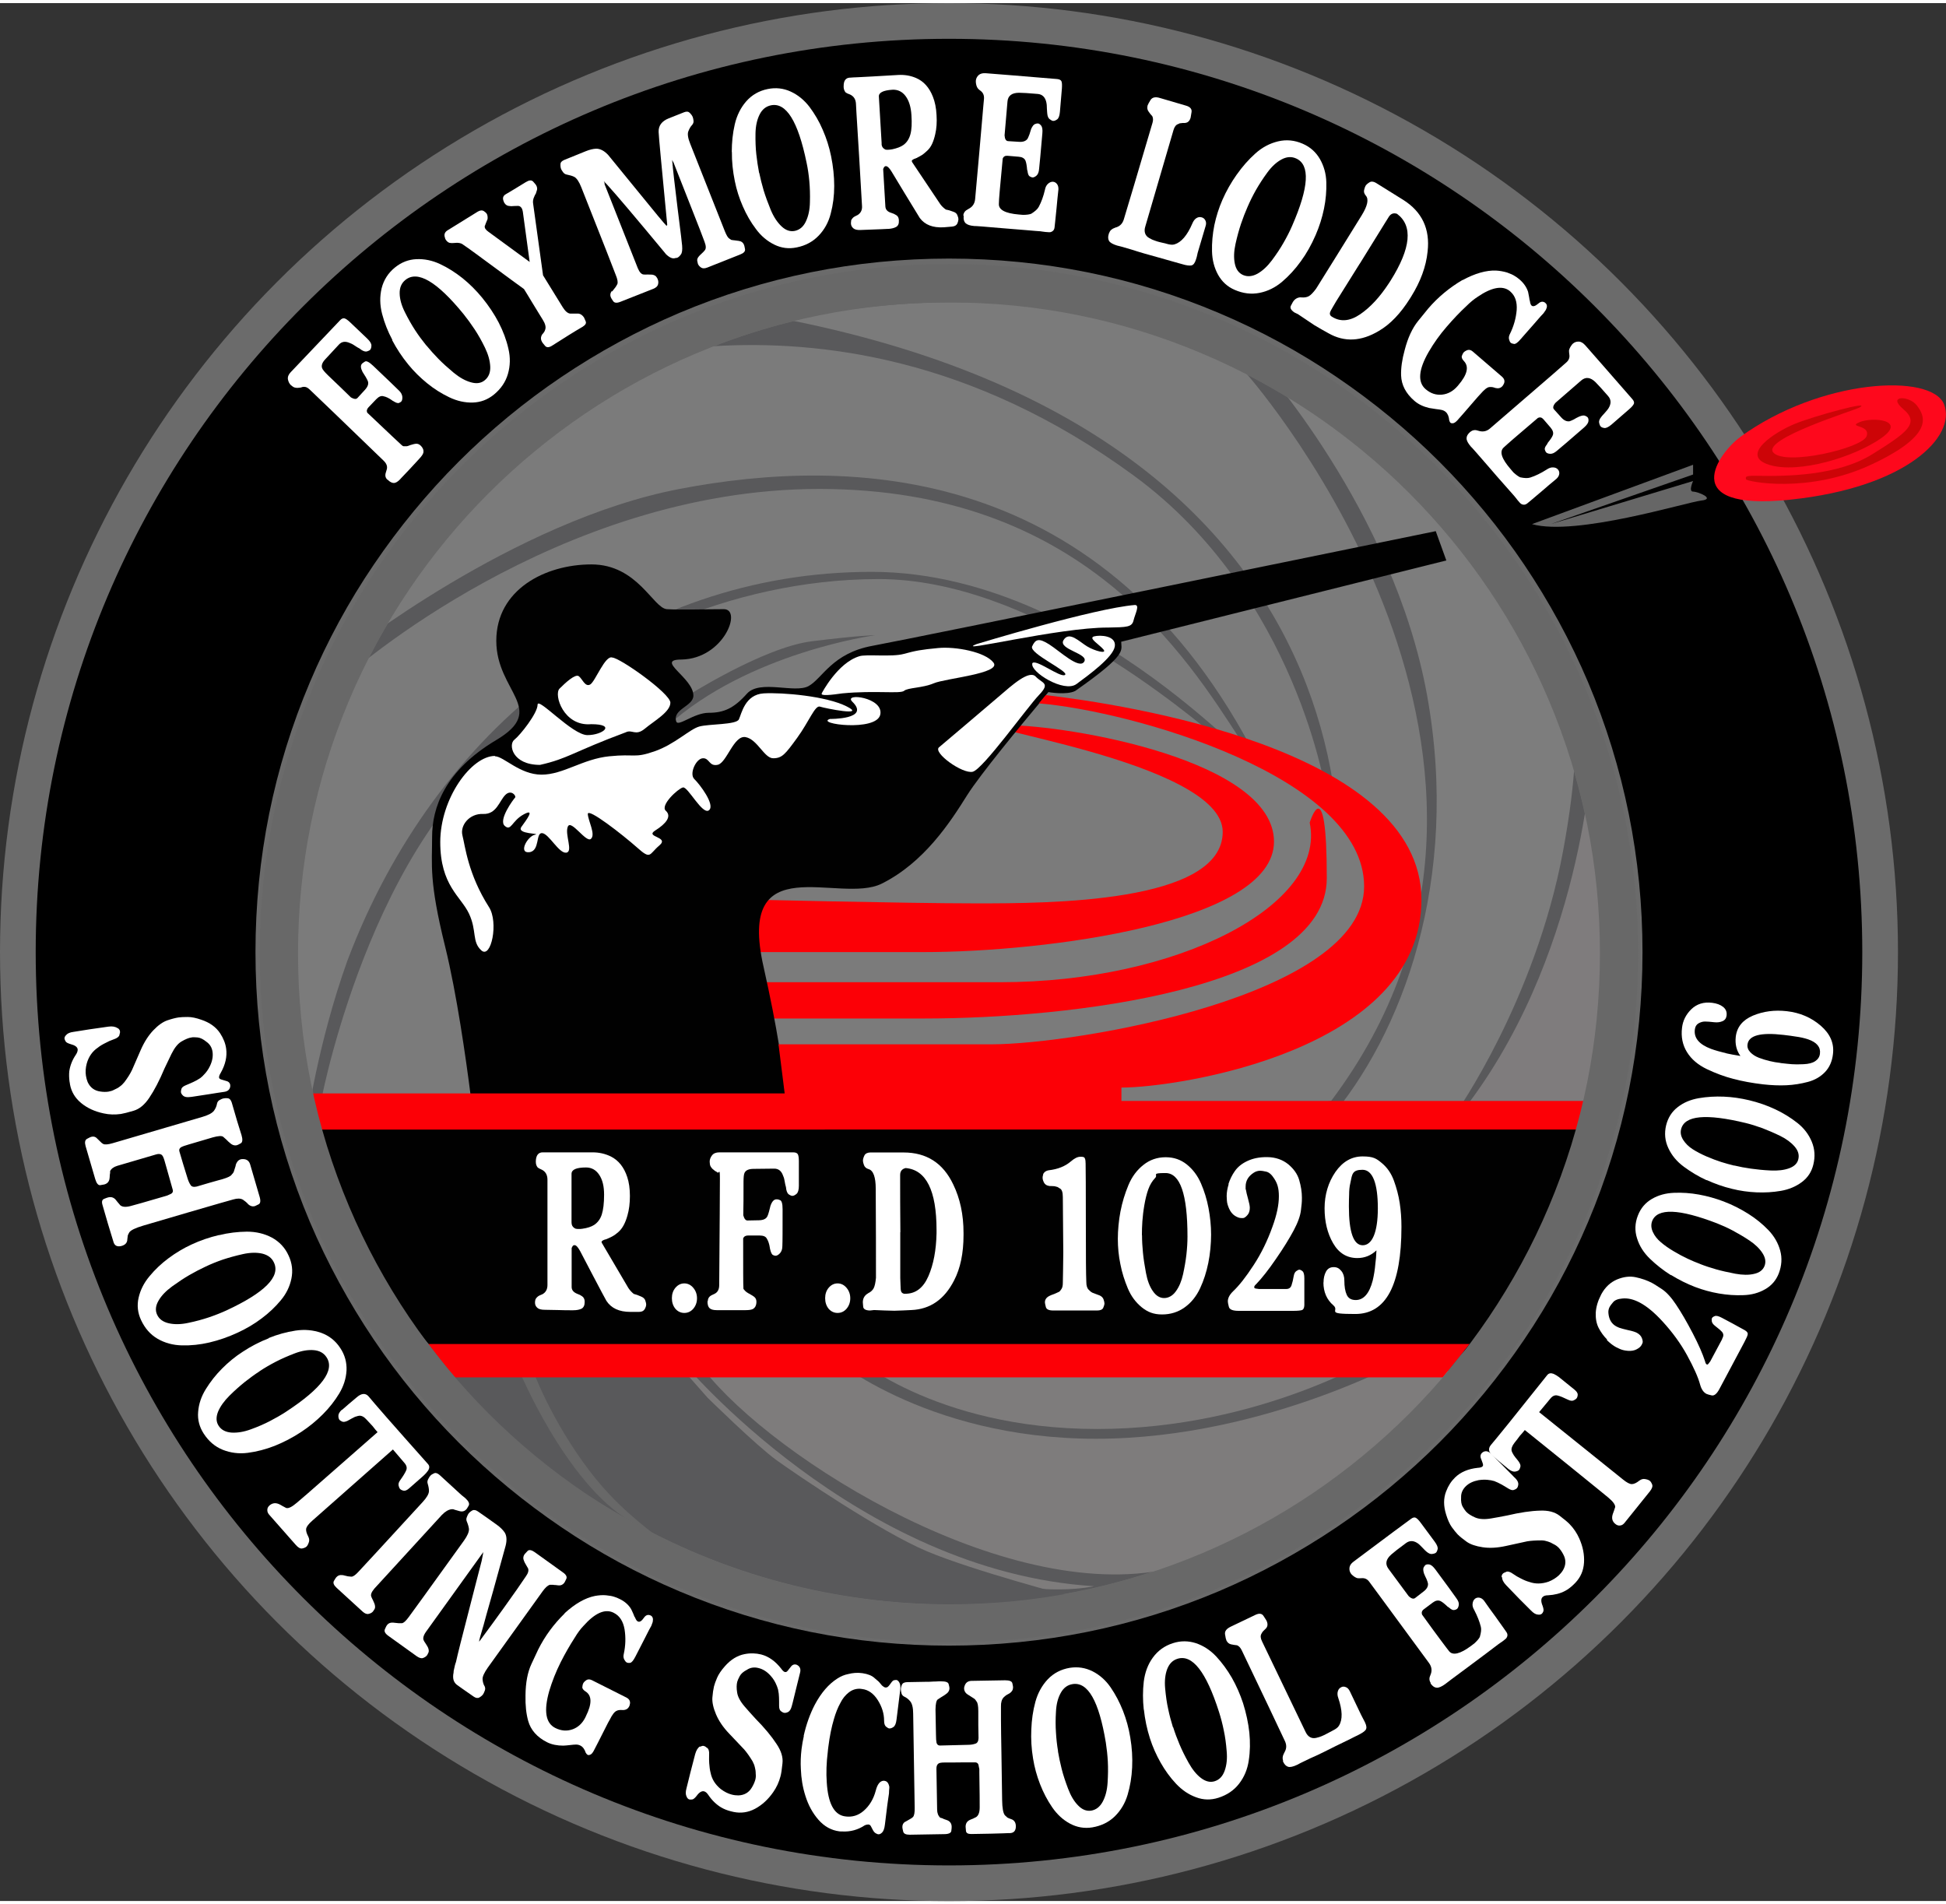
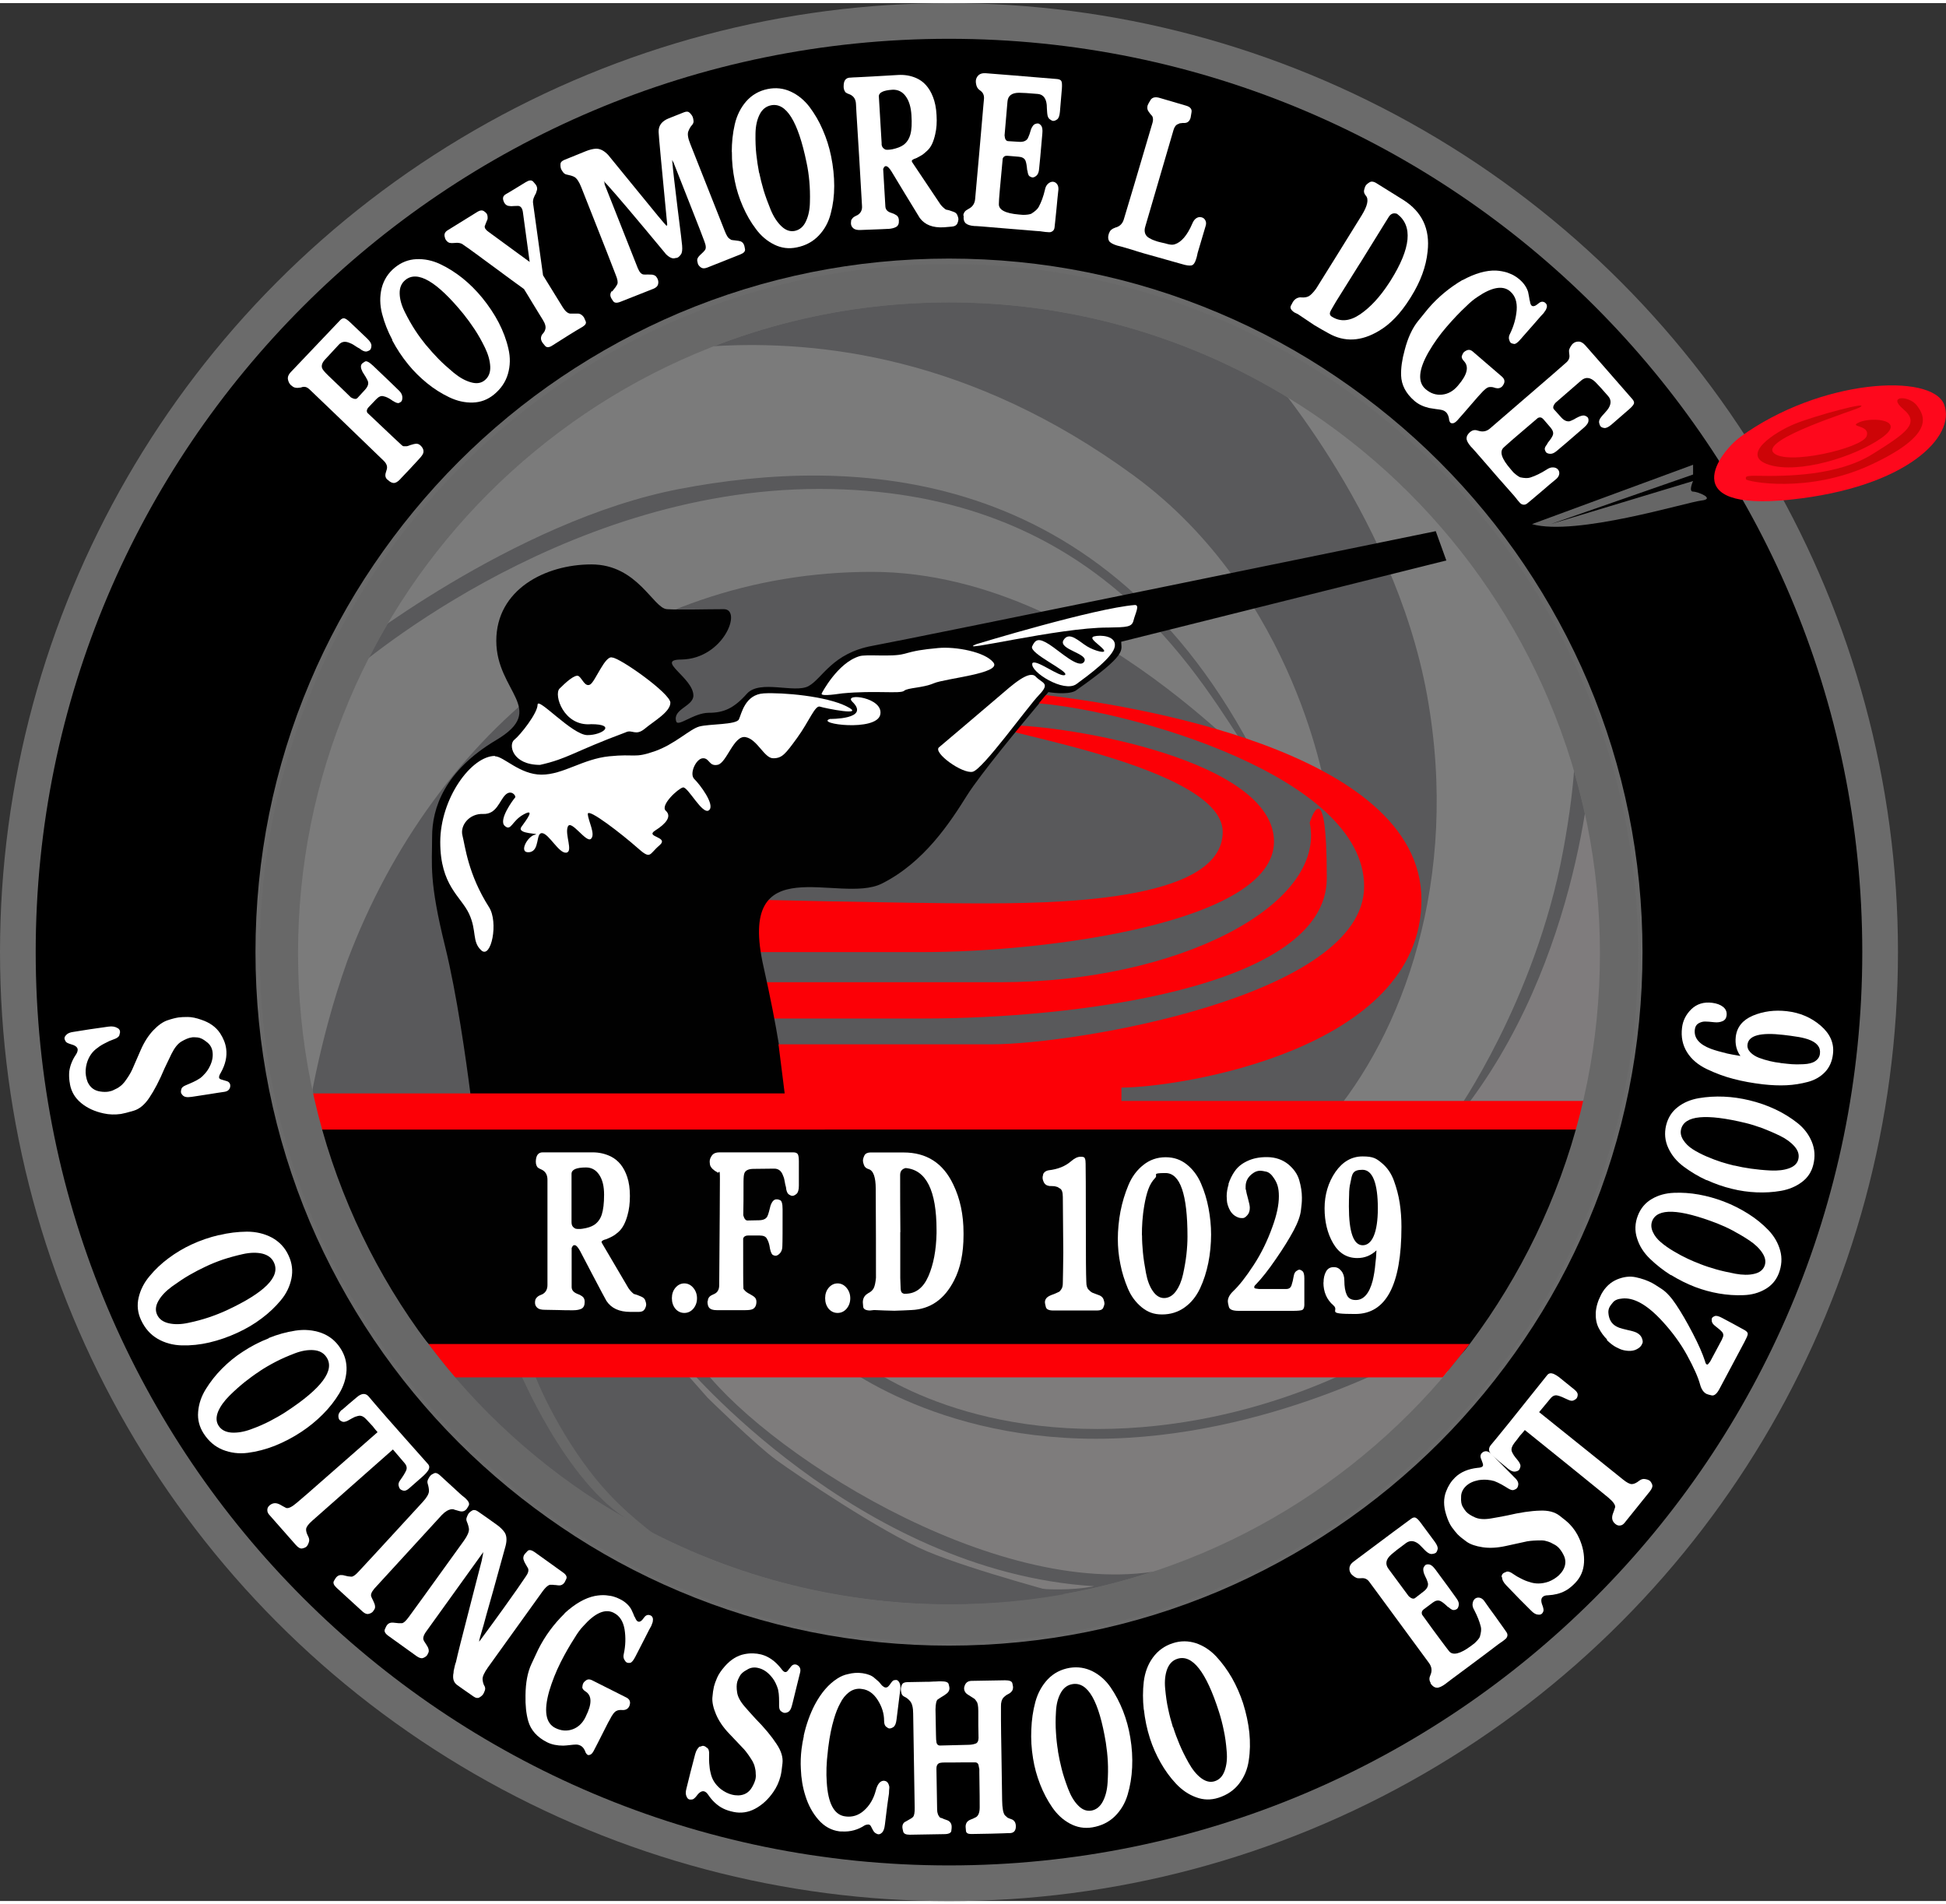
<svg xmlns="http://www.w3.org/2000/svg" id="Layer_1" width="23.2in" height="22.7in" viewBox="0 0 1673.5 1632.1">
  <rect x="0" y="0" width="1673.5" height="1632.1" fill="#333333" stroke="none" />
  <defs>
    <style>      .st0 {        fill: #7b7b7b;      }      .st1 {        fill: #010101;      }      .st2 {        fill: #fc0006;      }      .st3 {        fill: #cd0407;      }      .st4 {        fill: #7d7d7d;      }      .st5 {        fill: #fff;      }      .st6 {        fill: #fe081c;      }      .st7 {        fill: #686868;      }      .st8 {        fill: #666;      }      .st9 {        fill: #7f7c7d;      }      .st10 {        fill: #59595b;      }      .st11 {        fill: #6b6b6b;      }      .st12 {        fill: #7e7c7c;      }    </style>
  </defs>
  <g>
    <g>
      <g>
        <circle class="st11" cx="816.1" cy="816.1" r="816.1" />
        <path d="M816.1,219.7c80.6,0,158.7,15.7,232.1,46.8,35.3,14.9,69.4,33.4,101.2,55,31.6,21.4,61.4,45.9,88.4,72.9,27,27,51.6,56.8,72.9,88.4,21.5,31.9,40,65.9,55,101.2,31,73.4,46.8,151.5,46.8,232.1s-15.7,158.7-46.8,232.1c-14.9,35.3-33.4,69.4-55,101.2-21.4,31.6-45.9,61.4-72.9,88.4-27,27-56.8,51.6-88.4,72.9-31.9,21.5-65.9,40-101.2,55-73.4,31-151.5,46.8-232.1,46.8s-158.7-15.7-232.1-46.8c-35.3-14.9-69.4-33.4-101.2-55-31.6-21.4-61.4-45.9-88.4-72.9-27-27-51.6-56.8-72.9-88.4-21.5-31.9-40-65.9-55-101.2-31-73.4-46.8-151.5-46.8-232.1s15.7-158.7,46.8-232.1c14.9-35.3,33.4-69.4,55-101.2,21.4-31.6,45.9-61.4,72.9-88.4,27-27,56.8-51.6,88.4-72.9,31.9-21.5,65.9-40,101.2-55,73.4-31,151.5-46.8,232.1-46.8M816.1,30.7C382.3,30.7,30.7,382.3,30.7,816.1s351.6,785.4,785.4,785.4,785.4-351.6,785.4-785.4S1249.8,30.7,816.1,30.7h0Z" />
      </g>
      <g>
        <path class="st8" d="M1317.6,448l138.4-51v8.4l-122.3,42.6,122.3-37s-4.2,9.1,0,9.1,19.6,6.3,7,7.7c-12.6,1.4-107.7,30.8-145.4,20.3Z" />
        <path class="st6" d="M1496.5,373.2c-17.5,12.7-56.6,64.3,43.3,53.8,100-10.5,142.6-54.5,132.1-81.8-10.5-27.3-106.3-22.4-175.5,28Z" />
        <path class="st3" d="M1599.1,347.8c-4.3,2.4-84.3,27-74.1,38.7,10.3,11.7,76.4-3.7,80.2-14,3.7-10.3-16.8-7.5-6.1-12.1,10.7-4.7,41.5-2.2,18.6,13.8-22.8,16-70.8,30.9-96.5,22.8-25.6-8.2,5.1-28.2,22.4-35.2,17.2-7,67.1-20.5,55.5-14Z" />
        <path class="st3" d="M1511.4,406.5c25.2.5,69,0,98.8-18.6,29.8-18.6,41-26.6,26.6-38.7-14.4-12.1,5.1-11.9,11.7-3.1,6.5,8.7,16.2,24.7-38.7,50.5-54.9,25.9-108.3,14.7-108.3,12.9s-2-3.3,10-3Z" />
      </g>
    </g>
    <g>
      <circle class="st10" cx="816.1" cy="817.1" r="559.8" />
      <g>
-         <path class="st0" d="M681,273s205.8-56.6,390.1,44.7c11.2,12.6,290.8,337.3,73.7,626.3l-58.7,10.5s12.6-12.6,33.6-58.7c57.7-103.8,98.7-514.1-438.6-622.8Z" />
        <path class="st4" d="M1082.3,308s116,127.6,144.9,287-21.7,292.5-85,365.9l109.7-6.3s68.4-96.7,92.3-225.4c23.9-128.7,0-154.1,0-154.1,0,0-68.2-108-114.3-158.3-46.1-50.3-147.5-108.7-147.5-108.7Z" />
        <path class="st9" d="M1369.2,643.2s-7.3,180.3-115.3,314.6l125.8-8.4s36.7-187.7-10.5-306.2Z" />
        <path class="st12" d="M730.7,1161.2s71.3,65,212.9,65,245.4-65,245.4-65h-458.2Z" />
        <path class="st12" d="M710.7,1161.2s82.8,73.4,231.7,73.4,276-73.4,276-73.4l40.7,23.1s-117.4,137.4-261.1,163.6c-143.7,26.2-347.1-105.9-398.4-180.3l111.1-6.3Z" />
        <path class="st12" d="M587,1168.5s149.9,180.3,353.9,192.9c0,0-168.3,40.9-367.5-192.9h13.6Z" />
        <path class="st0" d="M298.7,578.2s179.3-160.4,405.8-160.4,315.6,144,362.8,216.7c47.2,72.7-112.2-145.4-317.7-145.4s-375.4,134.2-450.9,334.5c-25.2,70.3-34.6,137.4-34.6,137.4,0,0-47.2-131.1-22-232.8,25.2-101.7,37.3-134.2,56.6-149.9Z" />
        <path class="st0" d="M296.6,560.3s144.7-115.3,288.3-142.6c143.7-27.3,365.6-25.2,497.4,234.9l58.4,28.3s-25.2-171.7-165.7-274.6c-140.5-102.9-272-116.5-360.7-111.3-88.7,5.2-232.8,119.5-317.7,265.3Z" />
-         <path class="st0" d="M277,939.9s47.9-246.4,186.3-317.7c138.4-71.3,125.8-25.2,125.8-25.2,0,0,67.1-43,109-48.2,41.9-5.2,54.5-5.2,54.5-5.2,0,0-109,14.7-179.3,78.6-70.3,64,77.6,317.7,77.6,317.7l455.1,33.6,70.3-206.6s16.8-78.6-70.2-102.8c0,0-14-7.1-53.6-27.6-33.1-27-165.9-141.2-296.9-141.2s-251.4,61.5-289.9,114.6c-38.4,53.1-95.8,74.1-80,149.6s40.4,201.3,40.4,201.3l-151.9-9.8,2.8-11.2Z" />
        <path class="st10" d="M383.6,1186.3s186.6,206.6,467.7,189.8c53.5,0,68.2-6.3,68.2-6.3,0,0-82.5-21.7-122.3-38.4-39.8-16.8-111.8-65.7-129.3-78.3-17.5-12.6-59.4-53.8-59.4-53.8l-21-23.8-88.8-11.2-102.8,4.2s-35-18.2-12.2,17.8Z" />
      </g>
      <path class="st7" d="M457.7,1173.4l-12.1.5s40.2,98.3,96.1,131.4c19.9,11.8,27.7,16.8,28,16.8.5,0-23.6-16.4-45.2-39.2-33.6-35.4-59.8-87.6-66.8-109.5h0Z" />
      <g>
        <path class="st2" d="M634.4,770.7l12.6,102.5h148.2c123.5,0,345.8-24.9,345.8-120.7s-14.7-47.7-14.7-47.7c14.7,70.8-113.2,137.2-266.3,137.2h-208.3l-3.5-25.9h145.4c105.6,0,302-25.1,302-95s-176.2-100.2-230.7-100.2,186.6,30.3,186.6,91.8-150.9,61.5-212.1,61.5-205-3.5-205-3.5Z" />
        <path class="st2" d="M742.5,1237.7" />
        <path class="st1" d="M899.4,595.1c1.4-1.7,2.2-2.6,2.2-2.6,0,0,15.7,2.8,23.1-1,45.4-31.8,39.5-34.6,39.5-42.3l279.6-69.9-9.1-25.2s-449.8,92.3-484.4,98.6c-34.6,6.3-43,28-54.9,34.6-11.9,6.6-41.9-5.9-53.1,6.6-11.2,12.6-19.9,16.4-32.8,16.4s-26.6,12.6-28,7.3c-3.2-10.5,14.8-12.9,14.8-22.1,0-15.4-33.6-31-10.2-31,36.4-.7,52.4-43.3,36.4-43.3s-37,.7-48.9,0c-11.9-.7-25.2-38.5-65-38.5s-81.8,21.7-81.8,65.7,44.7,58.7,0,85.3c-44.7,26.6-55.2,58.7-55.2,83.2s-2.8,37.8,11.2,94.4c10,40.5,18,97.3,21.7,126.3,1.5,11.5,2.3,18.7,2.3,18.7h-8.4l-125.7-1.6c.7,4.7,1.5,9.3,2.5,13.9,23.1,115.3,103.7,195.8,103.7,195.8h874.7c75.2-65.9,101.2-172.1,107.4-195.6h0v-.4c.8-2.8,1.2-4.3,1.2-4.3h-686.8s2.8-17-5.6-68.7c-2.9-17.8-7.1-39.6-13.1-66.4-23.8-104.4,65.2-53.6,101.6-71.8,36.4-18.2,58.7-52.5,73.4-76,11.2-17.8,46.1-60,62.1-79.1l5.9-7.1Z" />
        <g>
          <path class="st5" d="M526.5,562.8c6.3,0,50,30.8,50,38.8s-14,15.7-22,22.4c-8,6.6-10.8.3-16.4,3.1-44.9,16.7-49.6,22.6-73.7,28-24.1,0-27.3-17.6-22.1-21.6,5.1-4,20-22.8,20-30.1s29.8,26.1,42.9,26.1,25.2-9.4,3.2-9.4c-23.7,2.1-32.4-25.4-27.2-30.6,5.2-5.2,13.5-12.8,16.5-10.7s5.4,9.6,9.8,7.2,12.9-25.6,19.1-23.2Z" />
          <path class="st5" d="M425.6,647.7c7.5,0,21.4,15.8,40.1,15.8s35.4-13.5,58.3-15.8c22.8-2.3,21,1.9,38.7-4.2,17.7-6.1,30.3-19.1,38.7-21.4,8.4-2.3,31.7-1.4,34-6.1s5.1-21.4,21.4-22.4c16.3-.9,53.6,2.3,71.3,11.2,17.7,8.9-18.8,1.6-23,.2-4.2-1.4-9.4,12.9-19.6,26.9s-12.9,17.5-20.6,17.5-13.6-16.4-23.8-18.2c-10.1-1.7-16.1,22-23.8,23.8-7.7,1.7-7-5.9-12.9-5.6-5.9.3-11.9,13.5-7.3,17.9s18.2,22.3,12.6,26.8-18.2-20.6-22.4-19.6-19.9,15.4-14.7,20.1c5.2,4.7.3,11-9.1,16.9-9.4,5.9,12.6,5.2,3.5,12.9-9.1,7.7-7,12.6-19.2,1.7-12.2-10.8-42.6-34.6-42.3-28.7.3,5.9,6.9,17.5,2.7,21.3-4.1,3.8-17.1-17.1-19.9-10.5s4.9,21.7-1.4,22.4c-6.3.7-14.7-16.1-20.6-16.8-5.9-.7-1.7,15.4-11.2,16.4s-1.6-13.6,4.8-15-16.2-.2-11.5-6.8c4.7-6.5,12.1-16.3,1.9-10.7-10.3,5.6-10.7,14.9-16.3,9.8s7.5-22.8,8.9-24.2c1.4-1.4-3.3-7.5-8.4-2.3-5.1,5.1-7.5,16.8-19.1,16.3-11.7-.5-20,9.8-17.7,18.6,2.3,8.9,4.7,33.1,22.8,61.5,8.4,13,1.9,44.7-6.5,37.3-8.4-7.5-3.7-16.8-10.7-31.7-7-14.9-24.7-24.1-24.7-61.5s26.6-74.1,47.1-74.1Z" />
          <path class="st5" d="M713.6,615.6s35.3.5,19.3-14.9c-7.9-7.9,27.3-3.7,24.1,11.2-3.3,14.9-56.4,7.9-43.3,3.7Z" />
          <path class="st5" d="M706.7,593.5s13.5-26.1,32.2-31.8c5.6-2,28,.8,38.2-2,10.3-2.8,14.9-3.7,29.8-5.1,14.9-1.4,40.5,3.3,47.5,12.6,7,9.3-41.5,13.5-51.3,17.7-9.8,4.2-22.4,3.7-25.6,6.5-3.3,2.8-24.9-.5-53.1,2.2-9.1,1.3-19.1,2.5-17.7,0Z" />
          <path class="st5" d="M839.9,551.2s101.1-30.8,136.1-33.6c4.4,0,.2,7.5-1.2,13.3-1.4,5.8-5.8,5.8-21.7,6.1-42.4-.2-134.9,22.8-113.2,14.2Z" />
          <path class="st5" d="M807.5,640s38.8-32.8,51-43.3c12.2-10.5,26.6-23.5,32.2-17.5,5.6,5.9,12.9,5.3,2.8,15.8-10.1,10.5-48.2,63.9-57,66s-34.4-16.4-29-21Z" />
          <path class="st5" d="M887.6,568c2.1-5.2,24.5,12.7,28.3,9.7,3.8-3-31.1-18.4-28.3-24.5,2.8-6.1,5.6-7.5,14.7-1.7,9.1,5.8,25.9,21.8,30.1,14.8,4.2-7-22.7-10.4-17.8-18.5,4.9-8.1,13.6,1.4,20.3,5.4,6.6,4,17.5,6.8,14,2.6s-13.3-9.8-8-11.2c5.2-1.4,19.2-.7,17.8,8.6s-22.4,24.6-33,32.4c-10.7,7.8-40-10.6-37.9-17.6Z" />
        </g>
        <path class="st2" d="M1366.4,944.1l-4.7,19.9-1,4.3v.4H275v-.2c0,0-8.2-30.9-8.2-30.9h408l-5.3-42.2h183.2c71.9,0,320.4-41.4,320.4-135.8s-199.7-150.8-279.7-157.4c2.5-3,4.5-5.4,5.9-7.1,65.8,7.7,323.1,46.1,323.1,176s-209.7,161.5-258,161.5v11.5h402Z" />
        <path class="st2" d="M368.3,1153.1s19.6,25.2,23.1,28.7h849.3l23.1-28.7H368.3Z" />
      </g>
      <path class="st7" d="M816.1,257.4c75.6,0,148.9,14.8,217.8,44,33.2,14,65.1,31.4,95.1,51.6,29.6,20,57.5,43,82.9,68.4,25.3,25.3,48.3,53.2,68.4,82.9,20.2,29.9,37.6,61.9,51.6,95.1,29.2,69,44,142.3,44,217.8s-14.8,148.9-44,217.8c-14,33.2-31.4,65.1-51.6,95.1-20,29.6-43,57.5-68.4,82.9-25.3,25.3-53.2,48.3-82.9,68.4-29.9,20.2-61.9,37.6-95.1,51.6-69,29.2-142.3,44-217.8,44s-148.9-14.8-217.8-44c-33.2-14-65.1-31.4-95.1-51.6-29.6-20-57.5-43-82.9-68.4s-48.3-53.2-68.4-82.9c-20.2-29.9-37.6-61.9-51.6-95.1-29.2-69-44-142.3-44-217.8s14.8-148.9,44-217.8c14-33.2,31.4-65.1,51.6-95.1,20-29.6,43-57.5,68.4-82.9,25.3-25.3,53.2-48.3,82.9-68.4,29.9-20.2,61.9-37.6,95.1-51.6,69-29.2,142.3-44,217.8-44M816.1,224.4c-327.3,0-592.7,265.4-592.7,592.7s265.4,592.7,592.7,592.7,592.7-265.4,592.7-592.7S1143.4,224.4,816.1,224.4h0Z" />
    </g>
  </g>
  <g>
    <path class="st5" d="M101.3,881.5c1.1.7,1.7,1.6,1.9,2.7.1.8,0,1.7-.4,2.6,0,1.8-2,3.4-6,4.7-1.8.6-3.6,1.4-5.6,2.5-2.9,1.4-5.3,2.8-7.1,4.3-4.6,3.1-7.8,7.6-9.5,13.6-1,3.7-1.2,7.2-.7,10.5.3,1.9.8,3.8,1.5,5.5,2.2,4.7,5.8,7.4,10.9,8.1,2.5.4,4.8.4,6.9.1,1.8-.3,3.5-.8,4.9-1.6,2.1-.9,3.7-1.8,4.8-2.7,1.6-1.1,2.9-2.4,4.1-3.9,2.8-3.7,5-7.2,6.6-10.6l7.5-17.2c3-6.8,6.6-12.4,10.8-16.8,4.2-4.4,8.2-7.2,12-8.5,3.8-1.3,7-2.1,9.6-2.5,2.1-.3,4.7-.4,8-.4,3.3,0,7.2.8,11.7,2.4,7.2,2.4,12.6,6.3,16.1,11.6,2.8,4.3,4.6,8.7,5.2,13.3.9,6.6-.6,13.5-4.6,20.6-1.1,1.8-1.6,3.1-1.5,4.1,0,.5.3.9.7,1.2.3.3,1.8.8,4.7,1.6,2.5.5,3.9,1.7,4.2,3.7,0,.4,0,.8,0,1.3-.4,2.6-2.1,4.2-5.3,4.6-3.1.4-7.2,1.1-12.3,1.9-6.1,1-10.7,1.7-13.7,2.1-1.4.2-2.5.4-3.1.4-2.8.4-4.8,0-6-1-1.2-1.1-1.9-2.1-2-3.2,0-.6,0-1.5.4-2.7.3-1.2,1.6-2.3,3.8-3.2l3.3-1.4c2.2-.9,4.2-1.9,6.1-2.9,1.4-.8,2.4-1.4,3.1-1.9.3-.3.8-.7,1.4-1.2.6-.5,1-.9,1.2-1.2,2.4-2.3,4.3-5,5.7-8,2-4.2,2.7-8.2,2.2-12-.5-3.8-2.3-6.7-5.3-8.8-2.7-2.2-5.1-3.4-7.5-3.7-2.3-.2-4.1-.3-5.3,0-2.4.3-5.2,1.5-8.5,3.4s-6.1,5.5-8.7,10.7c-1.7,3.4-3.7,7.6-6,12.5-4.4,10.5-8.8,18.9-13.2,25.4-3.9,5.8-8.3,9.5-13.3,11-5,1.5-8.7,2.4-11,2.8-5.1.7-10,.6-14.9-.5-7.6-1.6-14.1-4.6-19.3-8.9-5.2-4.3-8.4-9.6-9.6-16-.1-.8-.2-1.7-.4-2.5-.4-3.1-.5-6.1-.2-8.9.7-4.8,2.5-9.5,5.6-14.1,1.2-1.8,1.7-3.3,1.6-4.7-.3-2.1-2.4-3.5-6.2-4.5-2.3-.7-3.7-1.4-4.2-2.4-.5-.9-.8-1.6-.9-2.1-.2-1.1.3-2.2,1.4-3.3,1.2-1.4,3.2-2.3,6.3-2.7.7-.1,2.6-.4,5.7-.9,3.1-.5,5.8-.9,8.2-1.3l16.1-2.3c3.4-.5,6,0,7.9,1.3Z" />
-     <path class="st5" d="M83,975.9l3.5,3.4c.7.8,1.5,1.4,2.3,1.8,1.4.7,4.1.5,8.2-.7l77.4-22.7c5-1.5,8.3-3.3,9.7-5.3,1.3-1.9,2.2-3.9,2.5-5.9.3-1.5,1.1-2.6,2.3-3.2,1.2-.7,2.2-1.1,2.9-1.3,1.2-.3,2.6-.4,4.1-.2,1.6.2,2.7,1.5,3.4,3.7l4.6,15.8c.6,2,1.2,3.9,1.8,5.8.6,1.9,1.1,3.4,1.4,4.5l.6,1.9c1.1,3.7.9,6.1-.6,7-1.5.9-2.6,1.4-3.2,1.6-2.1.6-4.2,0-6.3-2-.3-.2-1.4-1.1-3.1-2.9-.7-.7-1.6-1.4-2.6-2.3-1.2-.9-4.1-.8-8.8.5l-20.7,6.1c-3.2.9-5.4,1.7-6.7,2.4-1.4.9-1.9,2.1-1.4,3.7,1.8,6.2,4.1,13.9,7,23.1.7,2.3,1.6,4.2,2.6,5.7.9,1.5,2.7,1.9,5.3,1.3l10.5-3.1c2.1-.6,4.5-1.3,7.1-2,2.7-.7,4.2-1.1,4.7-1.3,4.4-1.3,7-2.6,7.7-3.8.9-.9,1.5-1.7,1.8-2.4l1.2-3.8c.4-1.1.6-1.8.5-2.1.8-2.6,2.2-4.3,4.3-4.9.6-.2,1.3-.2,2-.2,3.2,0,5.2,1.6,6.1,4.5l8.1,27.7c1.1,3.6.8,5.9-.8,6.7-1.6.8-2.6,1.3-3.1,1.5-2.1.6-4,.1-5.8-1.5-.4-.5-1.1-1.3-2.2-2.2-.8-.6-1.6-1.2-2.4-1.8-2.1-1.2-4.9-1.2-8.3-.2-.7.2-4.4,1.2-11,3.1-6.6,1.9-15.9,4.6-27.9,8.1l-38.5,11.3c-6.7,2-10.7,3.9-12,5.8-.7,1.2-1.1,2.1-1.3,2.7-.2,1.1-.3,2.1-.4,3.2,0,2.9-1.7,4.9-5,5.8-3.5.9-5.8-.1-6.8-3.1-.1-.4-.7-2.3-1.8-5.9-1.1-3.6-2.1-7-3.1-10.2l-4.7-16.2c-.8-2.7-.3-4.4,1.4-5.1,1.7-.7,2.8-1.1,3.3-1.2,2.5-.7,4.6-.2,6.4,1.6.7.8,1.4,1.7,2.1,2.6l1.2,1.4c.4.4.6.7.6.8,1.8,1.8,4.8,2.1,9.1,1,3.3-.8,12.9-3.6,28.7-8.2l3-.9c.1,0,.8-.4,2.2-1,2.2-.8,3-2.2,2.4-4.1-2.3-8.3-4.2-14.9-5.5-19.5-.7-2.3-1.2-4.2-1.6-5.6-.7-2.3-1.4-3.9-2.1-4.5-1.1-1.1-2.8-1.3-5.1-.6l-33.4,9.8c-2.9.9-5,2.3-6.1,4.5.1.9,0,2-.3,3.5,0,1.2-.1,2.3-.3,3.5-.5,2.3-1.9,3.8-4.4,4.5-.5.1-1.6.3-3.4.6-1.8.3-3.3-1.5-4.4-5.2l-8.3-28.4c-.9-3.2-.5-5.2,1.2-6.2,1.8-1,2.9-1.5,3.5-1.7,2-.6,3.7-.2,5.1,1.2Z" />
    <path class="st5" d="M188.5,1059.5c8-2,15.9-2.9,23.8-3,7.9,0,15.1,1.7,21.5,5.1,6.4,3.5,11.3,8.6,14.4,15.5,3,6.4,3.8,13,2.4,19.8-1.4,6.8-4.4,13-9.1,18.6-4.7,5.7-10.2,10.9-16.5,15.6-6.3,4.8-13.2,8.8-20.5,12.2-8.2,3.8-16.3,6.6-24.4,8.5-8.1,1.9-16,2.7-23.7,2.5-7.7-.2-14.7-2.1-20.9-5.7-6.2-3.6-10.9-9-14.2-16.1-2.9-6.2-3.6-12.6-2.1-19.2,1.5-6.6,4.6-12.8,9.4-18.5,4.7-5.7,10.2-10.9,16.4-15.5,6.2-4.6,12.7-8.5,19.6-11.7,7.7-3.6,15.7-6.3,23.8-8.2ZM176.7,1086.6c-4.5,2.1-9.1,4.5-13.8,7.2-4.7,2.7-9.6,6-14.9,9.8-5.3,3.9-9.2,7.9-11.7,12.3-2.5,4.3-2.9,8.3-1.2,12,1.8,3.9,5.2,6.3,10.1,7.4,4.9,1.1,10.6,1,16.9-.4,6.3-1.3,12.1-2.9,17.5-4.7,5.3-1.8,10.4-3.8,15.2-6,32.9-15.3,46.5-29,40.8-41.1-1.8-4-5.2-6.5-10-7.7-4.8-1.1-10.4-1-16.7.4-6.3,1.4-12,3-17.2,4.7-5.2,1.8-10.2,3.8-15,6.1Z" />
    <path class="st5" d="M231,1148c7.6-3.1,15.3-5.2,23.1-6.4,7.8-1.2,15.2-.5,22.1,1.9,6.9,2.5,12.4,6.9,16.5,13.2,3.9,5.9,5.6,12.3,5.3,19.2-.4,6.9-2.5,13.5-6.3,19.8-3.8,6.3-8.5,12.3-14.1,17.9-5.6,5.6-11.7,10.6-18.5,15.1-7.6,5-15.2,8.9-22.9,12-7.7,3-15.4,5-23.1,6-7.7,1-14.9,0-21.5-2.6-6.7-2.7-12.1-7.3-16.4-13.9-3.7-5.7-5.4-12-4.8-18.7.5-6.8,2.7-13.3,6.6-19.6,3.9-6.3,8.5-12.2,14-17.7,5.5-5.5,11.3-10.3,17.7-14.4,7.1-4.7,14.6-8.6,22.4-11.6ZM223.2,1176.6c-4.2,2.7-8.4,5.8-12.6,9.1-4.2,3.4-8.7,7.3-13.3,11.9s-7.9,9.2-9.8,13.8c-1.8,4.6-1.7,8.6.5,12,2.3,3.6,6,5.5,11.1,5.9,5,.3,10.6-.6,16.6-2.8,6.1-2.2,11.6-4.6,16.6-7.2,5-2.6,9.7-5.3,14.1-8.2,30.3-19.9,41.8-35.4,34.4-46.6-2.4-3.7-6.1-5.7-11-6.1-4.9-.4-10.4.5-16.4,2.8-6,2.3-11.5,4.7-16.3,7.2-4.8,2.5-9.5,5.2-14,8.2Z" />
    <path class="st5" d="M294.1,1209.8c2.8-2.5,7-6.1,12.5-10.7,4.2-3.7,7.7-4,10.4-.9,1.8,2.3,7,8.2,15.4,17.9,8.5,9.7,20.4,23.1,35.7,40.3,1.4,1.6,1.4,3.4,0,5.6-.3.4-.9,1.2-1.8,2.3-.2.2-.6.5-1.1,1.1-.6.6-1.1,1.1-1.7,1.6l-11.5,10.1c-2,1.8-3.7,2.5-5.1,2.1-1.4-.3-2.4-.9-3-1.6-.4-.5-.8-1.3-1.1-2.7-.3-1.3,0-2.8,1.3-4.6,2.6-3.6,4.3-6.4,5.2-8.5.9-2.1.4-4.2-1.4-6.3l-10-11.7c-26.9,23.8-50,44.2-69.4,61.3-3.1,2.7-4.8,5-5.2,6.7-.3,1.8.3,4.1,1.8,6.9.9,1.8,1.1,3.5.4,5.2-.6,1.7-1.3,2.9-2,3.5-.7.6-1.9,1.2-3.5,1.5-1.6.4-3.5-.6-5.6-3l-23-26.1c-1.1-1.3-1.6-2.7-1.5-4.1,0-1.5.7-2.7,1.9-3.8,2.7-2.3,5.7-2.5,9.2-.6,1.1.7,2.8,1.6,5.1,2.8,2,.6,5-.9,9.2-4.5.2-.2,3.2-2.8,9.1-7.8,5.9-5.1,14.2-12.4,25.1-22l35.2-30.9c-1.4-1.6-2.8-3.2-4.2-5.1-1.7-1.8-3.4-3.6-5.1-5.5-2.3-2.6-4.4-3.7-6.5-3.5-.6,0-1.5.3-2.8.7-.4,0-1.6.6-3.5,1.6-1.6.9-2.9,1.6-3.8,2.1-2,.9-3.5,1.1-4.6.6-1.1-.5-1.8-1-2.2-1.4-.6-.7-1-1.9-1-3.5,0-1.6.9-3.3,2.9-5.2Z" />
    <path class="st5" d="M294.5,1351.8c2.9.7,4.4,1,4.7,1.1,1.6.2,2.6.3,3,.3,1.6,0,3.7-1.6,6.5-4.7,1.7-1.7,20-21.6,54.8-59.5,3.5-3.8,5.3-6.9,5.4-9.4,0-2-.4-4.1-1.1-6.4-.4-1.2-.3-2.5.4-3.8.7-1.4,1.3-2.4,1.9-3,.7-.8,1.8-1.5,3.2-2.1,1.4-.6,3-.1,4.8,1.5l16.9,15.5c1.4,1.3,2.6,2.4,3.6,3.1.9.8,1.5,1.2,1.7,1.4,2.8,2.6,3.7,4.7,2.7,6.4-1,1.7-1.6,2.8-2.1,3.2-1.6,1.7-3.6,2.1-6.2,1.3l-3.1-.9c-.2,0-.3,0-.4-.1,0,0-.2-.1-.4-.1-.4-.3-1.2-.5-2.6-.4-2.7.4-5.4,2-8.2,4.9l-58.1,63.4c-2.5,3-3.4,5.3-2.5,7.1.1.4.6,1.4,1.4,3,.8,1.7,1.2,2.8,1.4,3.3.5,1.8.5,3.2-.1,4.2-.6,1-1.1,1.7-1.4,2.1-.9,1-2.2,1.7-3.7,2-1.6.4-3.3-.3-5.2-2l-22.3-20.4c-2.5-2.3-3.3-4.3-2.3-6,1-1.7,1.6-2.7,2.1-3.2,1.4-1.5,3.1-2.1,5.2-1.7Z" />
    <path class="st5" d="M337.9,1392.7c2.9.3,4.5.5,4.8.5,1.7,0,2.7,0,3,0,1.5-.2,3.5-2.1,5.9-5.4,1.5-1.9,17.3-23.8,47.4-65.6,3-4.2,4.4-7.5,4.3-10-.2-1.8-.8-3.9-1.8-6.3-.6-1.3-.6-2.6,0-4,.5-1.4,1-2.3,1.4-2.9.7-1,1.8-1.9,3.2-2.7,1.4-.8,3-.5,4.9.8,4.9,3.4,10.4,7.2,16.3,11.5,2.9,2.1,5,4.2,6.5,6.3,1.9,2.7,2.3,6.7,1,11.8l-10.7,38.7c-2,7-3.9,13.8-5.8,20.5-1.8,6.7-3.1,11.5-4,14.3-.8,2.8-1.3,4.4-1.4,4.8-.6,2.1-.9,3.5-.8,4.2h-.1c8.1-11,15.2-20.6,21.1-28.9,8.8-12.3,15.2-21.4,19.1-27.3,2.1-2.9,2.7-5.3,1.8-7.2-.1,0-.6-1-1.6-2.7-1-1.6-1.5-2.7-1.7-3.3-1-2.1-.9-4.1.6-6.1.3-.4,1.1-1.2,2.4-2.6,1.3-1.3,3.5-.9,6.4,1.2l24.1,17.3c2.7,1.9,3.6,3.8,2.8,5.5-.8,1.8-1.4,2.8-1.6,3.2-1.3,1.8-3,2.6-5.1,2.4-.5,0-1.3-.2-2.4-.3-1.1,0-1.8-.1-2.3-.2h-2.9c-1.8.6-3.8,2.5-6,5.5l-47.2,65.7c-3.1,4.4-4.6,7.7-4.5,10,.1,1.3.3,2.3.5,3.1.1.2.2.5.3.8,0,.3.2.7.4,1.1.2.4.4.8.6,1.1.6,1.3.6,2.6,0,4-.5,1.4-1,2.3-1.4,2.9-.7,1-1.8,1.9-3.2,2.7-1.4.8-3,.5-4.9-.8-4.3-3-7.6-5.3-9.9-6.9l-4.2-3c-2.5-1.8-3.7-4.4-3.5-7.9,0-.7.1-1.5.3-2.4.1-.9.2-1.4.1-1.6.8-4.1,1.5-6.7,2-7.8,1.5-6.9,5.2-21.5,11-43.9,2-7.8,3.9-15.2,5.7-22.2,1.9-7.1,3.2-12.2,4-15.5.8-3.2,1.3-5,1.4-5.4.6-2.9,1-4.9,1.2-6.1,0-.2,0-.3,0-.5,0-.2.1-.4.2-.7v-.3s-49.4,68.7-49.4,68.7c-2.2,3.2-2.7,5.7-1.7,7.4.2.4.7,1.4,1.8,2.9,1,1.6,1.6,2.6,1.8,3.1.7,1.7.8,3.1.4,4.2-.5,1.1-.9,1.8-1.1,2.2-.8,1.1-1.9,1.9-3.5,2.5-1.5.6-3.3,0-5.4-1.4l-24.5-17.6c-2.8-2-3.8-3.9-3-5.7.8-1.8,1.3-2.9,1.7-3.4,1.2-1.7,2.9-2.4,5-2.3Z" />
    <path class="st5" d="M485.6,1384.6c9-8.2,17.6-13.1,25.9-14.8,3.3-.6,6.6-.9,9.7-.6,3,.3,5.4.7,7.3,1.4,1.1.3,2.6.9,4.6,1.9,4.3,2.1,7.5,5,9.6,8.5.4.8,1.1,2.2,2,4.3l.7,1.8c0,.2.2.4.4.7.2.3.3.5.4.7.7,1.7,1.4,2.8,2.3,3.2,1.5.8,3.3-.3,5.2-3.1,1.5-2.2,3.3-3,5.4-2.2.1,0,.3.1.5.2,1.7.9,2.3,2.7,1.7,5.6l-1.2,3.3c-.7,1-2.5,4.6-5.6,10.7-.9,1.9-2.3,4.5-4.1,8-1.8,3.5-3.1,6-3.9,7.6-1.8,3.5-3.3,5.3-4.6,5.5s-2.3,0-2.9-.3c-.8-.4-1.5-1.3-2.2-2.6-.7-1.4-.8-2.9-.4-4.6,1.6-7.3,1.8-14.3.7-21.3-1.2-6.9-4.2-11.6-9.1-14.1-.3-.2-.7-.3-1-.5-7.2-3.1-15.6.8-25.3,11.7-2.6,2.7-5.1,6.1-7.6,10.3-4,6.2-8,13.1-11.9,20.8-4.1,8.2-7.4,16.5-9.9,24.9-4.8,17-3.1,27.5,5.2,31.7,5,2.5,9.9,2.9,14.8,1.2,4.8-1.7,8.6-5.2,11.2-10.5.1-.2.2-.4.3-.7,5.4-10.8,5.3-17.9-.3-21.4-2-1.3-2.9-2.6-2.7-3.9.1-1.4.4-2.4.7-3,.5-1,1.4-1.9,2.7-2.8,1.3-.9,2.9-.9,4.8,0l29.6,14.9c2.8,1.4,3.8,3.6,2.9,6.4-.1.5-.2.9-.4,1.2-1.1,2.2-2.9,3.2-5.5,3.2-1.3-.1-2.3-.1-3,0-.9.1-1.7.3-2.4.7-1.7.7-3.7,3.2-5.9,7.7-.5.8-1.9,3.3-3.9,7.4-5,10-8.4,16.5-9.9,19.4-1,1.8-2,2.9-3,3.2-.9.4-1.7.4-2.2.1-.5-.3-1.1-.9-1.6-1.8-1-3.1-2.6-5.2-4.7-6.2-1.2-.6-2.6-.9-4.1-.8-.8,0-2.4.1-4.7.4-2.3.3-4.2.4-5.8.5-5.2,0-9.9-.9-13.9-2.9-8.6-4.3-14.1-10.5-16.3-18.4-1.7-6.1-2.5-13.4-2.3-22,.1-10.9,1.8-19.8,5.1-26.9,3.3-7.1,5.2-11.2,5.8-12.4,5.8-11.6,13.4-21.9,22.7-31Z" />
    <path class="st5" d="M602.2,1499.5c1.1-.7,2.1-1,3.2-.7.8.2,1.6.7,2.3,1.4,1.7.7,2.4,3.1,2.1,7.3-.1,1.9,0,3.9.1,6.1.2,3.2.6,6,1.2,8.3,1.1,5.5,4,10.1,8.8,14,3.1,2.3,6.2,3.9,9.4,4.7,1.9.5,3.8.7,5.7.7,5.2-.2,9.1-2.5,11.7-7,1.3-2.2,2.2-4.3,2.8-6.3.5-1.8.6-3.5.4-5.2,0-2.3-.3-4.1-.7-5.5-.4-1.9-1.1-3.6-2-5.3-2.4-4-4.8-7.4-7.2-10.2l-12.9-13.6c-5.2-5.4-8.9-10.9-11.3-16.5-2.4-5.6-3.4-10.4-3.2-14.3.3-4,.8-7.2,1.4-9.8.5-2,1.4-4.5,2.7-7.5,1.3-3,3.5-6.3,6.7-9.9,5-5.7,10.7-9.2,16.9-10.4,5-1,9.8-.8,14.3.3,6.5,1.7,12.2,5.8,17.2,12.2,1.2,1.7,2.3,2.7,3.2,2.9.5.1.9,0,1.4-.2.4-.1,1.5-1.4,3.2-3.7,1.4-2.1,3.1-3,5-2.5.4,0,.8.3,1.2.5,2.3,1.4,3,3.6,2.2,6.6-.8,3.1-1.8,7.1-3,12.1-1.5,6.1-2.6,10.6-3.3,13.5-.4,1.4-.6,2.4-.8,3-.7,2.7-1.8,4.4-3.2,5.1-1.4.7-2.7.9-3.8.6-.6-.2-1.4-.6-2.4-1.4-1-.8-1.5-2.3-1.5-4.7v-3.6c0-2.4-.1-4.6-.3-6.7-.2-1.6-.4-2.8-.6-3.6-.1-.4-.3-1-.6-1.8-.2-.8-.5-1.3-.6-1.6-1.2-3.1-2.9-5.9-5.2-8.4-3.1-3.5-6.6-5.7-10.3-6.6-3.7-1-7.1-.5-10.1,1.5-3.1,1.6-5.1,3.4-6.2,5.5-1.1,2-1.8,3.7-2.1,4.8-.6,2.4-.7,5.4-.1,9.1.5,3.7,2.7,7.8,6.5,12.2,2.5,2.9,5.6,6.4,9.2,10.3,8,8.1,14.1,15.5,18.3,22,3.9,5.8,5.6,11.3,5,16.5-.5,5.2-1.1,9-1.7,11.2-1.3,5-3.4,9.5-6.2,13.5-4.4,6.4-9.7,11.2-15.7,14.4-6,3.2-12.2,4-18.5,2.7-.8-.2-1.7-.4-2.5-.6-3.1-.8-5.8-1.9-8.2-3.3-4.1-2.5-7.8-6-10.9-10.6-1.2-1.8-2.4-2.9-3.7-3.2-2-.5-4.2.8-6.5,4-1.5,1.9-2.8,2.9-3.8,3-1,.1-1.8.1-2.3,0-1.1-.3-1.9-1.1-2.5-2.6-.8-1.6-.9-3.9-.1-6.8.2-.7.6-2.6,1.4-5.6.7-3,1.4-5.7,2-8.1l4.1-15.8c.9-3.3,2.3-5.6,4.2-6.8Z" />
    <path class="st5" d="M691.1,1490.3c2.2-10,5.5-19.1,9.6-27,5.5-10.3,11.9-17.7,19.4-22.5,3.1-2,6.1-3.2,9.1-3.8,4.2-1.1,8.3-1.4,12.5-.8,4.7.7,8.2,2.1,10.5,4.3l2.2,1.9c.9.6,2.3,2.1,4.1,4.4,1.1,1,2.1,1.6,2.9,1.7.4,0,.9,0,1.5-.2.6-.2,1.7-1.3,3.2-3.5,1.1-1.6,2-2.5,2.9-2.6.9-.1,1.4-.2,1.7-.2,1.1.1,2,.9,2.8,2.4.8,1.5,1,3.7.6,6.7l-3.1,24.9c-.4,3.4-1.3,5.6-2.7,6.5-1.3.9-2.5,1.3-3.5,1.2-.7,0-1.7-.6-2.8-1.5-1.1-.9-1.7-2.6-1.7-5.2,0-6-1.8-11.9-5.4-17.6-3.6-5.7-8.2-9-13.6-9.6-.5,0-1-.1-1.5-.2-3.5-.2-6.8.8-9.8,3.1-3,2.3-5.5,5.4-7.4,9.3-2.1,3.8-3.9,8.3-5.4,13.5-2.1,7-3.7,14.9-4.8,23.7-.2,1.5-.4,2.9-.5,4.4-1.2,9.6-1.5,18.4-.9,26.6,1.1,17.6,6.1,27.3,15,29,.5,0,.9.1,1.3.2,5.7.7,10.9-.9,15.5-4.9,5-4.4,8.4-10.1,10.3-17.2,1.4-5.6,3.7-8.5,6.8-8.6.4,0,.7,0,.9.1,2.1.3,3.4,2,4,5.1,0,.6,0,1.7-.2,3.1,0,.6,0,1.5-.1,2.6-.1,1.1-.4,2.7-.7,4.8-.3,2.1-.6,4-.8,5.7l-2,16.3c-.4,3.5-1.3,5.8-2.5,6.9-1.2,1.1-2.3,1.6-3.3,1.4-.5,0-1.2-.4-2.2-.9-1-.6-1.9-1.7-2.8-3.6-1-2.1-1.7-3.3-2.2-3.5s-.9-.4-1.1-.4c-.7,0-1.8.1-3.2.7-5.9,3.9-12.4,5.7-19.5,5.3-.9,0-1.7,0-2.4-.1-6.9-.9-12.9-4.2-17.9-9.9-5-5.7-8.8-12.6-11.3-20.7-2.3-7.2-3.6-14.9-3.9-23.2-.3-5.3-.1-11,.6-16.9.5-3.8,1.1-7.5,2-11.4Z" />
    <path class="st5" d="M778.5,1564l4.2-2.4c1-.5,1.8-1.1,2.4-1.7,1.1-1.1,1.6-3.8,1.5-8.1l-1.3-80.7c0-5.2-.9-8.8-2.6-10.8-1.5-1.8-3.2-3.1-5-3.9-1.4-.7-2.2-1.7-2.5-3.1-.3-1.3-.5-2.4-.5-3.1,0-1.2.3-2.6.9-4,.6-1.5,2.1-2.2,4.4-2.3l16.5-.3c2.1,0,4.1,0,6-.2,1.9,0,3.5-.1,4.8-.2h2c3.9,0,6.1.7,6.5,2.4.5,1.7.7,2.9.7,3.5,0,2.2-1.2,4-3.6,5.5-.2.2-1.4,1-3.6,2.3-.8.5-1.8,1.1-2.9,1.9-1.2.9-1.8,3.8-1.9,8.6l.4,21.6c0,3.3.2,5.7.5,7.1.5,1.6,1.6,2.4,3.1,2.3,6.5-.1,14.5-.3,24.1-.6,2.4,0,4.5-.4,6.2-1,1.7-.5,2.6-2.1,2.7-4.8l-.2-11c0-2.2,0-4.7,0-7.4,0-2.7,0-4.4,0-4.8,0-4.6-.6-7.4-1.6-8.4-.6-1.1-1.3-1.9-1.9-2.3l-3.3-2.1c-1-.7-1.6-1.1-1.8-1.1-2.3-1.4-3.5-3.2-3.6-5.4,0-.6,0-1.3.3-2,.9-3.1,2.9-4.6,6-4.7l28.9-.5c3.8,0,5.9.8,6.3,2.6.4,1.8.6,2.9.6,3.4,0,2.2-1,3.9-3,5.2-.6.3-1.5.8-2.7,1.5-.8.6-1.6,1.2-2.3,1.9-1.7,1.7-2.5,4.4-2.4,7.9,0,.7,0,4.5,0,11.4,0,6.9.2,16.6.4,29l.6,40.1c.1,7,.9,11.3,2.4,13.1,1,1,1.7,1.6,2.2,2,1,.5,2,.9,2.9,1.2,2.8.8,4.3,2.9,4.3,6.3,0,3.7-1.7,5.6-4.8,5.8-.4,0-2.4,0-6.1.2-3.7.1-7.3.2-10.7.3l-16.8.3c-2.8,0-4.3-.8-4.5-2.7-.2-1.8-.3-3-.3-3.5,0-2.6,1-4.5,3.2-5.7,1-.5,2-.9,3.1-1.3l1.6-.8c.5-.3.8-.4.9-.4,2.2-1.3,3.3-4.1,3.3-8.5,0-3.4,0-13.4-.3-29.8v-3.1c0-.1-.2-.9-.5-2.4-.2-2.3-1.3-3.5-3.4-3.4-8.7,0-15.4,0-20.3.1-2.4,0-4.4,0-5.9,0-2.4,0-4.1.3-4.9.8-1.3.8-2,2.4-1.9,4.8l.6,34.8c0,3.1.9,5.4,2.7,7.1.9.1,2,.5,3.3,1.2,1.1.3,2.2.8,3.3,1.2,2.1,1.1,3.2,2.9,3.2,5.4,0,.5,0,1.6-.3,3.5-.2,1.8-2.3,2.8-6.2,2.8l-29.6.5c-3.3,0-5.2-.9-5.6-2.8-.5-1.9-.7-3.2-.7-3.8,0-2.1.8-3.6,2.5-4.6Z" />
    <path class="st5" d="M886.9,1484.6c.3-8.2,1.4-16.1,3.5-23.8,2.1-7.6,5.7-14.1,10.7-19.4,5.1-5.3,11.3-8.5,18.8-9.8,7-1.1,13.5-.1,19.7,3,6.1,3.1,11.3,7.7,15.5,13.8,4.2,6.1,7.7,12.8,10.6,20.1,2.9,7.4,5,15,6.3,23,1.5,8.9,2,17.5,1.6,25.8-.4,8.3-1.7,16.1-3.9,23.5-2.2,7.4-6,13.6-11.1,18.6-5.2,5-11.6,8.1-19.3,9.4-6.7,1.1-13.1,0-19.1-3.2-6-3.2-11.1-7.9-15.3-14-4.2-6.1-7.7-12.8-10.5-20-2.8-7.2-4.8-14.5-6-22-1.4-8.4-1.9-16.8-1.5-25.2ZM909.8,1503.3c.8,4.9,1.9,10,3.2,15.2,1.3,5.2,3.2,10.9,5.5,17s5.2,11,8.7,14.5c3.5,3.6,7.2,5,11.2,4.4,4.2-.7,7.5-3.3,9.9-7.7,2.4-4.5,3.8-9.9,4.2-16.4.4-6.4.5-12.5.2-18.1-.3-5.6-.9-11-1.7-16.2-5.9-35.8-15.4-52.6-28.7-50.4-4.3.7-7.7,3.2-10.1,7.6-2.4,4.3-3.8,9.7-4.1,16.2-.4,6.4-.4,12.4,0,17.8.3,5.4.9,10.8,1.8,16.1Z" />
    <path class="st5" d="M983.6,1467.5c-.9-8.2-.9-16.2,0-24,1-7.9,3.5-14.8,7.8-20.7s10-10.1,17.2-12.4c6.7-2.2,13.4-2.1,19.9,0,6.5,2.2,12.3,6,17.4,11.4,5,5.4,9.5,11.5,13.5,18.4,3.9,6.9,7.1,14.2,9.6,21.8,2.7,8.6,4.5,17,5.4,25.3.8,8.2.7,16.2-.5,23.9-1.1,7.7-3.9,14.3-8.3,20-4.4,5.7-10.3,9.7-17.7,12.1-6.5,2.1-13,2-19.3-.4-6.4-2.3-12.1-6.2-17.2-11.6-5.1-5.4-9.5-11.5-13.3-18.2-3.8-6.7-6.9-13.7-9.2-20.9-2.6-8.1-4.3-16.4-5.2-24.7ZM1008.9,1482.7c1.5,4.8,3.3,9.6,5.4,14.6,2.1,5,4.7,10.3,7.9,16s6.7,10.1,10.7,13.1c4,3,7.9,3.9,11.7,2.7,4.1-1.3,6.9-4.3,8.6-9.1,1.7-4.8,2.3-10.4,1.7-16.8-.5-6.4-1.3-12.4-2.5-17.9-1.1-5.5-2.5-10.8-4.1-15.8-11-34.5-22.9-49.7-35.7-45.7-4.2,1.3-7.1,4.3-8.9,9-1.7,4.6-2.3,10.2-1.7,16.6.6,6.4,1.4,12.3,2.6,17.6,1.1,5.3,2.5,10.6,4.1,15.7Z" />
-     <path class="st5" d="M1103.5,1511.7c-.8-2-.6-4.2.6-6.4.1-.3.4-.9.8-1.6,1.6-2.9,1.6-6,0-9.3-5.4-11.5-17.7-37.5-37.1-78-1.1-2.2-2.4-3.6-4-4.2-.9-.1-1.7-.2-2.4-.3l-2.7-.5c-1.8-.4-3.1-1.5-4-3.3-.4-.9-.8-2.6-1.2-5.3-.4-2.7,1.2-4.8,4.9-6.6l21.1-10.1c3.3-1.6,5.7-1.3,7.1.9,1.5,2.2,2.3,3.6,2.6,4.1,1.4,3,1,5.4-1.2,7.3-.8.8-1.5,1.4-1.9,1.9l-.5.6c-.3.5-.5,1-.8,1.4-1,1.7-.8,3.8.5,6.5,13.2,27.4,25.7,53.4,37.5,78,1,2.1,2.3,3.6,3.8,4.4,1.6.9,3.4,1.1,5.4.6,2-.5,3.5-.9,4.5-1.4,1-.4,1.9-.8,2.5-1.1,1-.5,2.3-1.2,4-2.1,1.7-.9,2.8-1.5,3.2-1.7,2.6-1.3,4.4-2.6,5.3-4.2,3.2-5.2,3-13.1-.6-23.7-.8-2.2-.9-4.1-.4-5.8.5-1.7,1.4-2.8,2.7-3.4.1,0,.2-.1.3-.2,1.2-.6,2.5-.6,3.9,0,1.4.5,2.5,1.7,3.4,3.5l9.7,20.3c.6,1.2,1.1,2.2,1.5,2.9.4.7.8,1.4,1,1.9l.9,1.8c1.4,2.9,1.5,5,.5,6.4-1,1.4-3.4,2.9-7,4.7l-1.7.8c-1,.5-3.4,1.7-7.2,3.6-3.8,1.9-7.1,3.5-9.9,4.8-3.7,1.9-7.4,3.7-11,5.5s-7.2,3.4-10.8,5c-7.3,3.5-11,5.3-11.3,5.6-3.4,1.6-6,2.2-7.7,1.7-1.7-.5-3.2-1.9-4.3-4.3-.1-.2-.2-.4-.3-.7Z" />
    <path class="st5" d="M1230.5,1444.8c-1.4-2-1.6-4.2-.6-6.4l.7-1.9c1-3.2.4-6.2-1.8-9.2-18.3-25-32-43.6-41.1-55.9-4.6-6.2-7.9-10.7-10.1-13.7-1.7-2.4-3.9-3.4-6.5-3.2-1.4.1-2.6.1-3.7,0-1.5-.4-3-1.3-4.6-2.8-.4-.3-.7-.7-1-1.1-1.1-1.5-1.5-3.2-1.3-5.1.2-1.9,1.4-3.7,3.6-5.3,1.2-.9,7.2-5.4,18.2-13.6,10.9-8.2,21.3-15.9,31.1-23.1,1.6-1.2,2.9-1.5,4-1,1.1.5,2.6,1.9,4.4,4.4l12,16.2c2,2.7,2.9,4.9,2.5,6.5-.4,1.6-.9,2.6-1.7,3.2-.6.4-1.6.7-3.1.9-1.5.2-3.1-.6-5-2.2-.3-.2-1.3-1.2-3-3-1.7-1.8-2.9-2.9-3.6-3.5-3.8-2.9-7.4-3.2-10.8-.7-6.4,4.7-10.6,8-12.6,9.8-4.7,4.1-5.5,8.2-2.5,12.3l17.3,23.4c2.3,2.3,4.2,2.8,5.6,1.8l7.5-5.8c2.7-2.1,3.9-4.4,3.6-6.8-.2-.9-.6-2.2-1.3-3.9-.7-1.3-1.4-2.9-2.1-4.6-.8-2.5-.8-4.2-.3-5.3.6-1,1.1-1.7,1.5-2,.8-.6,1.9-.7,3.4-.5,1.5.3,3.2,1.7,5.1,4.2,9.9,13.4,16,21.7,18.1,24.8,1.7,2.3,2.4,4.2,2.1,5.9-.3,1.7-.8,2.8-1.6,3.4-.5.4-1.3.7-2.4.9-1.1.2-2.6-.5-4.6-2.3h-.3s-.3-.5-.3-.5c0,0-.2-.1-.3,0-2.7-2.6-4.8-4.3-6.4-5-2-.8-4.1-.4-6.5,1.4l-7.6,5.7c-1.7,1.2-2.2,2.8-1.6,4.6,6.7,9.3,12,16.6,16,21.9,3.8,5.2,6.3,8.3,7.2,9.5,3.1,4,9.5,2.6,19-4.5l2.9-2.2c2.4-2.3,4-4.1,4.6-5.5,1.1-3.7,1.4-6.6.9-8.6-1.1-4.5-3-9.3-5.7-14.5-1.2-2-1.7-3.9-1.4-5.6.2-1.8.9-3.1,2-4.1,1.2-.9,2.5-1.2,4-.9,1.5.3,2.8,1.2,4,2.8,3,4.3,6.1,8.7,9.4,13.1,3.2,4.5,5.5,7.7,6.9,9.7,1.4,2,2.3,3.2,2.6,3.7,1.4,1.9,1.4,3.7,0,5.6-.1.2-1.2,1.1-3.3,2.7-.4.3-1,.7-1.9,1.3-.9.6-1.5,1-1.7,1.2-.9.7-4.2,3.1-9.9,7.5-5.8,4.3-11,8.3-15.8,11.8-12.8,9.4-19.3,14.4-19.8,14.8-3,2.2-5.5,3.3-7.3,3.2-1.9-.1-3.5-1.2-5.1-3.3-.1-.2-.3-.4-.4-.6Z" />
    <path class="st5" d="M1291.3,1353.7c0-1.3.3-2.3,1.1-3.1.6-.6,1.4-1,2.4-1.3,1.5-1.1,3.9-.4,7.3,2.1,1.5,1.1,3.3,2.1,5.3,3.1,2.8,1.5,5.4,2.6,7.7,3.2,5.2,1.9,10.8,1.8,16.6-.2,3.6-1.4,6.5-3.3,8.9-5.5,1.4-1.4,2.6-2.8,3.6-4.5,2.6-4.5,2.6-9.1.1-13.6-1.2-2.3-2.5-4.1-3.9-5.6-1.3-1.3-2.7-2.3-4.2-3-2-1.2-3.6-1.9-5-2.3-1.8-.6-3.6-1-5.5-1-4.7,0-8.8.2-12.4.8l-18.3,4c-7.3,1.6-13.9,2-19.9,1.1-6-.9-10.7-2.5-13.9-4.8-3.2-2.3-5.8-4.4-7.7-6.3-1.4-1.5-3.1-3.6-5-6.2-1.9-2.7-3.5-6.3-4.9-10.9-2.3-7.3-2.3-13.9,0-19.8,1.8-4.8,4.4-8.8,7.7-12,4.8-4.7,11.3-7.4,19.4-8.3,2.1-.1,3.5-.5,4.2-1.2.3-.3.5-.8.5-1.3,0-.4-.4-2-1.5-4.7-1.1-2.3-.9-4.2.5-5.6.3-.3.6-.5,1-.8,2.4-1.3,4.6-.7,6.8,1.5,2.2,2.3,5.1,5.2,8.8,8.8,4.4,4.4,7.7,7.7,9.8,9.9,1,1.1,1.7,1.8,2.2,2.2,2,2,2.8,3.8,2.7,5.4-.2,1.6-.6,2.8-1.4,3.5-.4.4-1.2.9-2.4,1.3-1.2.5-2.8,0-4.8-1.2l-3.1-1.9c-2-1.2-4-2.3-5.9-3.2-1.5-.6-2.6-1.1-3.3-1.4-.4,0-1-.2-1.8-.4-.8-.2-1.3-.3-1.7-.3-3.3-.6-6.5-.5-9.8,0-4.6.9-8.3,2.6-11,5.3s-4.1,5.8-4,9.4c-.2,3.4.2,6.2,1.4,8.2,1.2,2,2.2,3.4,3,4.3,1.7,1.8,4.3,3.4,7.7,4.9,3.5,1.5,8.1,1.8,13.8.8,3.8-.6,8.4-1.5,13.6-2.5,11.1-2.6,20.5-4,28.3-4.2,7-.3,12.6,1.1,16.8,4.3,4.2,3.2,7.1,5.6,8.7,7.3,3.6,3.7,6.3,7.8,8.3,12.3,3.2,7.1,4.5,14.1,4.1,20.8-.4,6.8-2.9,12.5-7.3,17.2-.6.6-1.2,1.2-1.8,1.8-2.3,2.2-4.6,4-7.1,5.3-4.3,2.3-9.2,3.5-14.7,3.8-2.2,0-3.7.5-4.7,1.5-1.5,1.4-1.5,4,0,7.6.8,2.3,1,3.9.6,4.8-.4.9-.8,1.6-1.2,1.9-.8.8-2,1-3.5.8-1.8-.1-3.8-1.3-5.9-3.5-.5-.5-1.9-1.9-4.1-4.1-2.2-2.2-4.2-4.2-5.9-5.9l-11.3-11.7c-2.4-2.5-3.6-4.8-3.6-7.2Z" />
    <path class="st5" d="M1297.3,1260.7c-2.9-2.4-7.2-5.9-12.7-10.5-4.4-3.5-5.2-6.9-2.6-10.1,1.9-2.2,6.9-8.3,15-18.3,8.1-10.1,19.3-24.1,33.6-42,1.3-1.6,3.1-1.9,5.5-1,.5.2,1.3.7,2.6,1.4.2.2.6.5,1.3.9.7.5,1.3.9,1.8,1.4l12,9.7c2.1,1.7,3.1,3.2,3,4.6-.1,1.4-.5,2.5-1.1,3.2-.4.5-1.2,1-2.4,1.6-1.2.6-2.8.4-4.7-.5-3.9-1.9-7-3.2-9.2-3.7-2.2-.5-4.2.3-6,2.5l-9.8,11.8c28,22.4,52,41.8,72.2,58,3.2,2.6,5.7,3.9,7.5,3.9,1.8,0,4-1,6.5-3,1.6-1.2,3.3-1.7,5.1-1.3,1.8.3,3,.8,3.8,1.4.8.6,1.5,1.7,2.1,3.2.6,1.5,0,3.5-2,6l-21.8,27.1c-1.1,1.3-2.3,2.1-3.8,2.2-1.5.2-2.8-.3-4-1.3-2.8-2.2-3.5-5.2-2.1-9,.5-1.2,1.1-3,1.9-5.5.2-2-1.8-4.8-6-8.3-.2-.2-3.3-2.7-9.3-7.6-6-4.9-14.6-11.9-25.9-21l-36.5-29.4c-1.3,1.6-2.7,3.3-4.3,5-1.4,2-3,4-4.6,6-2.1,2.7-2.9,5-2.4,7,.2.6.5,1.5,1.2,2.6.1.4.9,1.5,2.2,3.2,1.2,1.4,2.1,2.6,2.7,3.4,1.2,1.8,1.7,3.2,1.4,4.4-.3,1.2-.7,2-1,2.5-.6.8-1.7,1.3-3.3,1.6-1.6.3-3.4-.3-5.6-1.9Z" />
    <path class="st5" d="M1382,1149.2c-2.9-2.9-5.3-6.2-7.2-9.9-1.9-3.7-2.7-8.1-2.5-13.1.3-5,1.8-10.1,4.5-15.3.1-.2.3-.5.4-.8,3.3-6,7.8-10.1,13.4-12.5,5.6-2.3,10.9-3,16.1-1.9,5.1,1.1,9.8,2.7,14,4.9,1.8,1,4.7,2.8,8.6,5.4,3.9,2.6,8,7.1,12.1,13.3,4.3,6.4,9.1,14.6,14.3,24.6,5,9.6,8.5,17.6,10.6,24.1.3,1.4.8,2.3,1.3,2.6.1,0,.4.1.7.2.4,0,1.2-.9,2.5-2.8l10-18.7c0-.1.1-.3.2-.5,0-.2.2-.6.4-1,1.1-2.2.7-4.1-1.2-5.8-.6-.6-1.3-1.3-2.1-1.9-.3-.3-1.3-1.1-3.1-2.5s-2.7-2.7-2.9-4c-.2-1.3-.1-2.3.2-2.8.3-.6,1.1-1.2,2.4-1.7,1.2-.5,3.3,0,6.1,1.5l9.2,4.9c3,1.6,5.4,2.9,7.1,3.9,1.7,1,2.8,1.6,3.3,1.8,1.9,1.1,2.8,2.3,2.6,3.5-.1,1.2-1.1,3.4-2.9,6.8l-21.4,40.2c-2.2,4.2-4.5,6.1-6.7,5.6-2.2-.5-3.7-.9-4.5-1.3-2.5-1.3-4.3-3.9-5.4-7.8-1.7-6.4-5.5-14.9-11.3-25.5-5.5-10-12.4-19.5-20.8-28.7-7-7.7-13.6-13.2-19.8-16.5-5.3-2.8-10.3-4-15.1-3.5-3.8.3-6.4,1.4-7.9,3.2-1.5,1.8-2.5,3.1-2.9,3.9-1,1.8-1.3,3.7-1.1,5.6.5,5.4,2.8,9.2,7,11.4.6.3,1.4.7,2.2,1,1.7.6,4.3,1.3,7.8,2.1,3.5.7,5.9,1.5,7.3,2.2,2.3,1.2,3.8,2.8,4.5,4.7.7,1.9.9,3.3.5,4.2-.4.9-.6,1.4-.7,1.5-.7,1.4-2.1,2.7-4.2,3.8-2,1.1-4.5,1.6-7.5,1.4-2.7-.2-4.9-.7-6.8-1.5-1.8-.8-3-1.4-3.4-1.6-2.7-1.4-5.3-3.5-8-6.1Z" />
    <path class="st5" d="M1436.9,1093.9c-6.5-4.1-12.5-8.8-17.9-14-5.4-5.2-9.2-11.1-11.2-17.7-2.1-6.5-1.8-13.1.7-19.5,2.4-6.3,6.4-11,12-14.3,5.6-3.3,11.9-5,19-5.3,7.1-.3,14.3.2,21.5,1.5,7.2,1.3,14.3,3.3,21.2,5.9,7.6,2.9,14.7,6.5,21.2,10.6,6.5,4.1,12.3,8.8,17.3,14,5,5.2,8.4,11.1,10.2,17.6s1.3,13.1-1.2,19.7c-2.3,5.9-6.2,10.5-11.7,13.6-5.5,3.2-11.8,4.9-18.7,5.1-7,.3-14-.2-21-1.4-7-1.2-13.9-3.1-20.5-5.6-7.3-2.8-14.2-6.3-20.7-10.3ZM1462,1084.3c4.3,1.7,8.9,3.2,13.8,4.6,4.9,1.4,10.4,2.6,16.6,3.8,6.2,1.1,11.5,1.2,16.1.1,4.6-1,7.5-3.3,8.9-6.7,1.4-3.5.8-7.2-1.7-11.1-2.5-3.9-6.2-7.5-11.1-10.8-4.9-3.3-9.8-6.1-14.4-8.6-4.7-2.5-9.2-4.5-13.5-6.2-32.9-12.7-51.5-13.3-55.9-2-1.1,3-.9,6.1.6,9.4,1.5,3.3,3.8,6.2,6.9,8.8,3,2.6,6.7,5.2,11.1,7.8,4.4,2.6,8.3,4.7,12,6.4,3.6,1.7,7.2,3.2,10.7,4.5Z" />
    <path class="st5" d="M1467.7,1012.3c-7-3.2-13.5-7.1-19.6-11.6-6.1-4.5-10.5-9.8-13.4-16.1-2.9-6.2-3.5-12.7-1.9-19.5,1.6-6.5,4.9-11.8,10-15.7,5.1-4,11.2-6.5,18.2-7.7,7-1.2,14.2-1.6,21.5-1.3,7.3.3,14.6,1.4,21.8,3.1,7.9,1.9,15.4,4.5,22.4,7.8,7,3.3,13.3,7.2,19,11.7,5.7,4.5,9.8,9.9,12.4,16.2,2.6,6.3,3,12.8,1.3,19.7-1.5,6.2-4.8,11.2-9.9,15s-11.1,6.3-17.9,7.5c-6.9,1.2-13.9,1.6-21,1.3-7.1-.3-14.2-1.3-21-3-7.6-1.8-14.9-4.4-21.9-7.6ZM1491.4,999.6c4.5,1.1,9.3,2,14.3,2.7,5,.7,10.7,1.3,16.9,1.6,6.3.3,11.6-.3,16-1.9,4.4-1.6,7.1-4.2,7.9-7.8.9-3.7-.1-7.3-3.1-10.8-3-3.5-7.1-6.6-12.4-9.2-5.3-2.6-10.5-4.8-15.4-6.7-5-1.8-9.7-3.3-14.2-4.4-34.3-8.3-52.8-6.6-55.7,5.3-.8,3.1-.1,6.2,1.8,9.2,2,3.1,4.6,5.7,8,7.9,3.4,2.2,7.4,4.3,12,6.3,4.7,2,8.9,3.6,12.7,4.8,3.8,1.2,7.5,2.2,11.2,3.1Z" />
    <path class="st5" d="M1490.5,925.1c-7.6-2-15.2-4.8-22.7-8.4-7.5-3.6-13.2-8.4-17-14.5-3.8-6.1-5.3-13.2-4.3-21.1.7-6.1,3.4-11.4,8-15.9,4.7-4.5,10.6-6.4,17.9-5.5,3.9.5,7,1.6,9.4,3.5,2.4,1.9,3.4,4.4,3,7.5-.3,2.3-1.4,3.9-3.5,4.8-2.1.9-4.4,1.2-7.1.9-3.4-.4-6.1-.6-8-.6-2,0-3.8.6-5.6,1.6-1.8,1.1-2.8,2.8-3.1,5.3-.9,7.3,3.8,12.8,13.9,16.6,3.5,1.3,8.2,2.6,13.9,4,2.2.5,5.9,1.2,11.4,2.1-3.4-4.7-4.7-10.2-4-16.5,1-8.4,5.9-14.4,14.8-18.2,8.9-3.7,18.6-5,29.1-3.8,11.4,1.3,21.1,5.5,29.2,12.5,8.1,7,11.6,15.1,10.5,24.3-.7,6.3-3,11.5-6.8,15.5-3.8,4-8.7,6.9-14.7,8.5-6,1.6-12.2,2.6-18.5,2.9-6.3.3-13,0-20.2-.8-9.2-1.1-17.7-2.6-25.4-4.7ZM1531.2,911.5c4.1.5,7.4.8,9.8,1,2.4.2,5.8.2,10,0,4.3-.2,7.6-1,10-2.6,2.4-1.6,3.8-3.7,4.1-6.5.7-5.6-2.7-9.7-10.2-12.3-3.3-1.1-6.9-1.9-10.8-2.4-2.4-.4-5.9-.9-10.3-1.4-19.7-2.3-30.1.4-31,8.3-.3,2.4.5,4.6,2.4,6.6,1.9,2,4.4,3.6,7.5,4.8,3.2,1.2,6.3,2.1,9.2,2.8,3,.7,6.1,1.3,9.2,1.6Z" />
  </g>
  <g>
    <path class="st5" d="M333.1,409.8c-1.7-1.6-2.1-3.6-1.3-6.1l.6-2c1.1-2.9.2-5.6-2.5-8.2-35.3-34.1-56.5-54.5-63.7-61.3-1.8-1.7-3.5-2.4-5.2-2.2-.5,0-1.3.2-2.3.6-1.5.2-2.5.3-2.8.3-1.8,0-3.2-.4-4.1-1.1-.9-.7-1.5-1.1-1.7-1.3-1.3-1.3-2.1-2.9-2.5-5-.3-2.1.5-4.1,2.4-6.1l42.4-44.6c1.3-1.4,2.6-2,3.8-1.7,1.2.3,2.8,1.4,4.9,3.4l14.7,14c2.5,2.4,3.7,4.4,3.6,6.1,0,1.7-.5,2.9-1.1,3.6-.4.4-1.3.9-2.6,1.3-1.3.4-3,0-5.1-1.4,0,0-.5-.4-1.3-1l-2-1.1c-.6-.4-1.8-1.2-3.4-2.2-.7-.5-1.8-1-3.1-1.5-3.8-1.7-6.9-1.3-9.3,1.3l-11.6,12.5c-2.8,2.9-3.7,5.5-2.9,7.8.4,1.2,2,3.2,4.9,6l.5.5c7.7,7.3,14.1,13.5,19.4,18.7,2.6,1.5,4.5,1.7,5.6.5l6.6-7.2c2.4-2.7,3.2-5.2,2.3-7.4-.3-.8-.9-1.9-1.8-3.5-1.6-2.5-2.5-4-2.7-4.3-1.7-3.3-1.9-5.7-.4-7.2.3-.3,1-.8,2.4-1.7,1.3-.9,3.7.4,7.1,3.6,12.1,11.5,19.5,18.6,22.2,21.3,1.8,1.7,2.7,3.5,2.9,5.4.1,1.9-.2,3.2-.9,4-.3.4-1,.8-1.9,1.2-.9.5-2.6,0-5.1-1.6-.2-.2-.4-.2-.5-.2l-.3-.3c-2.8-2-5.3-3.2-7.5-3.6-1.9-.6-4,.2-6.3,2.6l-6.6,6.9c-1.4,1.5-1.8,3-1.1,4.6,18.7,17.7,28.5,27,29.6,27.9.3.3.6.5.9.7.3.2.7.3,1.1.3.4,0,.8,0,1,0,.2,0,.6,0,1.1,0,.5,0,.9-.2,1.1-.2.2,0,.6-.2,1.2-.4.6-.2.9-.3,1-.4,2.6-.8,4-1.1,4.4-1.1,1.6-.3,3.1.2,4.4,1.4,2.2,2.1,3,4.3,2.4,6.5-.4,1.3-1.6,3-3.5,5-.3.4-1.4,1.5-3.2,3.5-1.8,2-3.5,3.8-5,5.4l-7.6,8c-.3.3-.5.5-.6.7-1.9,2-3.7,3.1-5.3,3.2-1.6,0-3.4-.8-5.4-2.8Z" />
    <path class="st5" d="M337.4,289.6c-3.9-7.2-6.8-14.7-8.8-22.3-2-7.7-2.1-15-.4-22.1,1.8-7.1,5.6-13.1,11.4-17.8,5.5-4.5,11.7-6.9,18.5-7.2,6.9-.3,13.7,1.1,20.3,4.2,6.7,3.1,13.1,7.2,19.3,12.1,6.2,5,11.8,10.6,16.9,16.8,5.7,7,10.5,14.2,14.3,21.5,3.8,7.4,6.6,14.8,8.3,22.4,1.8,7.5,1.6,14.8-.4,21.7-2,6.9-6,12.8-12.1,17.8-5.3,4.3-11.3,6.6-18.1,6.8-6.8.2-13.5-1.3-20.2-4.5-6.7-3.2-13.1-7.2-19.1-12.1-6-4.9-11.4-10.2-16.2-16.1-5.4-6.6-10-13.6-13.9-21ZM366.6,294.3c3.2,3.9,6.6,7.7,10.4,11.6,3.8,3.9,8.2,7.8,13.2,12,5,4.1,10,6.9,14.8,8.2,4.8,1.4,8.8.8,11.9-1.8,3.3-2.7,4.9-6.6,4.7-11.6-.2-5-1.7-10.5-4.5-16.3-2.8-5.8-5.8-11.1-8.9-15.8-3.1-4.7-6.3-9.1-9.6-13.2-22.9-28.1-39.6-37.8-50-29.3-3.4,2.8-5,6.6-4.9,11.6.1,5,1.6,10.3,4.5,16.1,2.9,5.8,5.8,10.9,8.8,15.5,3,4.6,6.2,8.9,9.6,13.1Z" />
    <path class="st5" d="M382.8,202.1c-1.2-2.8-.5-5.1,2.1-6.7l26-16.1c2.1-1.2,3.8-1.3,5.1-.5,1.3.9,2.1,1.6,2.5,2.2.7,1.1,1,2.7.8,4.7l-1.8,4.4c0,.2-.1.4-.2.7-.1.3-.2.5-.3.5-.3.9-.2,1.8.4,2.8.6.9,1.5,1.8,2.7,2.6l35.4,25.9-5.7-41.9c-.2-1.9-.6-3.4-1.2-4.4-.8-1.2-1.8-1.9-3.1-1.9-1,0-2.2,0-3.4.1-1.9.2-3.2.2-3.9,0-1.9,0-3.4-1-4.4-2.6-.3-.4-.5-.9-.6-1.3-1.2-2.7-.7-4.8,1.7-6.2,3.1-1.8,8.8-5.2,17.2-10.4,2.9-1.8,5-2,6.4-.5,1.3,1.5,2.2,2.5,2.5,3,1,1.7,1.2,3.3.6,4.8-.1.5-.4,1.3-.8,2.5-.5.8-1,1.6-1.3,2.5-1.1,2.2-1.4,4.4-1,6.4l8.5,61.4,16.9,27.4c2.1,3.4,4.3,5.3,6.4,5.5.3,0,1.4,0,3.3,0,1.9,0,3.2,0,3.8,0,1.8.2,3.4,1.3,4.8,3.3.2.5.6,1.5,1.4,3.2.8,1.7,0,3.2-2.5,4.8-3.7,2.1-7.7,4.6-12.1,7.3-4.5,2.8-9.3,5.8-14.4,9.1-2.6,1.6-4.6,1.6-5.9,0-1.3-1.6-2.1-2.5-2.4-3-1.3-2.1-1.4-4.1-.5-6,.2-.4.5-.9,1.1-1.5.5-.6,1-1.2,1.3-1.8.3-.5.5-1.2.7-1.8.7-2.1,0-4.9-2.2-8.4-.2-.3-.4-.6-.5-.8-.8-1.2-1.7-2.8-2.9-4.7-1.2-1.9-2.9-4.7-5.2-8.5-2.3-3.8-3.8-6.4-4.6-7.6l-2.9-4.7c-7.3-5.3-15-10.9-23.2-17-8.2-6.1-14.5-10.7-18.9-13.9-4.4-3.2-7.7-5.6-10-7.1-1.7-1.5-4.4-2.1-8.3-1.6-1.4.1-2.2.1-2.5,0-1.7,0-3.1-.9-4.3-2.7-.3-.5-.6-1.1-.8-1.7Z" />
    <path class="st5" d="M526.4,248c1.8-2.3,2.9-3.6,3-3.8.9-1.4,1.4-2.3,1.5-2.6.6-1.4.2-4.1-1.4-7.9-.8-2.3-10.6-27.4-29.6-75.3-1.9-4.8-3.9-7.8-6.1-9-1.6-.8-3.7-1.4-6.2-1.9-1.4-.2-2.5-.9-3.4-2.1-.9-1.2-1.4-2.1-1.7-2.8-.4-1.1-.6-2.5-.5-4.1,0-1.6,1.2-2.8,3.4-3.7,5.5-2.3,11.7-4.8,18.5-7.5,3.3-1.3,6.2-2,8.8-2.1,3.5,0,7,1.8,10.4,5.5l24.9,30.5c15.3,18.9,23.6,28.8,24.8,29.9.3.4.5.6.6.5.1,0,.1-.2,0-.4l.4-.5c-4.9-50.7-7.4-77.3-7.4-79.9-.2-5.4,2.7-9.3,8.7-11.7l13.1-5.2c2.2-.9,3.8-.7,5,.5,1.2,1.2,2,2.3,2.5,3.5.3.7.5,1.7.7,3.1.2,1.4-.2,2.6-1.2,3.8-1.3,1.3-2.4,3.2-3.3,5.6-.8,2.2-.3,5.8,1.8,10.9l29.7,75c1.4,3.5,2.7,5.6,3.8,6.2l1.6,1.1c.9.2,1.8.3,2.9.4,1.9.3,3.2.4,3.7.5,2.2.3,3.7,1.5,4.5,3.5.2.6.5,1.8.8,3.6.3,1.9-1.1,3.4-4.2,4.6l-28.2,11.2c-2.3.9-4.1.9-5.4,0-1.3-.9-2.2-1.9-2.7-3.1-.2-.6-.4-1.5-.6-2.7-.2-1.2.3-2.6,1.5-3.9.3-.4,1-1.1,2.3-2.3,1.2-1.1,2.1-2,2.5-2.6,1.4-1.4,1.4-3.8,0-7.5-1.3-3.7-5.4-14.2-12.3-31.7l-14.5-36.8c-.2,0-.4-.6-.8-1.5l-.2-.5c0,.9,0,2.2.3,3.8,0,.8,0,1.5.2,1.9,0,.3,0,.5,0,.7,0,1,1.4,12.8,4.1,35.2,1.5,12.1,2.5,20.1,3,24l.9,8.1c.3,3.7,0,6.3-1.1,7.7-1,1.4-2,2.3-2.9,2.7-.5.2-1,.3-1.7.3-2.3.9-5-.2-8.2-3.3l-1.2-1.5c-25.3-30.5-41.8-50-49.5-58.4-1.6-1.7-2.5-2.6-2.6-2.7v.4s.5.8.5.8c0,.2.1.6,0,1.2l28.6,72.3c1.5,3.6,3.3,5.4,5.3,5.4.4,0,1.6.1,3.4,0,1.9,0,3.1.1,3.6.1,1.8.3,3.1,1,3.7,2,.7,1,1.1,1.7,1.2,2.2.5,1.2.6,2.7.2,4.2-.4,1.6-1.7,2.8-4.1,3.8l-28.1,11.1c-3.2,1.3-5.3,1.1-6.4-.5-1.1-1.6-1.8-2.7-2-3.3-.8-1.9-.5-3.7.8-5.4Z" />
    <path class="st5" d="M629.3,128.1c0-8.2.8-16.2,2.6-23.9,1.8-7.7,5.1-14.3,9.9-19.8,4.9-5.5,11-9,18.4-10.5,6.9-1.4,13.5-.7,19.8,2.2,6.3,2.9,11.6,7.3,16.1,13.1,4.4,5.9,8.3,12.4,11.4,19.7,3.2,7.3,5.6,14.8,7.2,22.7,1.8,8.8,2.7,17.4,2.7,25.7,0,8.3-1,16.2-3,23.7-1.9,7.5-5.4,13.8-10.4,19-5,5.2-11.3,8.6-18.9,10.1-6.7,1.4-13.1.6-19.2-2.4-6.1-3-11.4-7.4-15.8-13.4-4.5-5.9-8.2-12.4-11.3-19.5-3.1-7.1-5.4-14.3-6.9-21.8-1.7-8.4-2.6-16.7-2.5-25.1ZM652.9,145.9c1,4.9,2.3,9.9,3.8,15.1,1.6,5.2,3.6,10.7,6.1,16.8,2.5,6,5.6,10.7,9.3,14.2,3.6,3.4,7.4,4.7,11.4,3.9,4.2-.9,7.4-3.6,9.5-8.1,2.2-4.6,3.4-10.1,3.5-16.5.2-6.4,0-12.5-.5-18.1-.5-5.6-1.3-11-2.4-16.1-7.3-35.5-17.5-51.9-30.6-49.2-4.3.9-7.6,3.5-9.8,8-2.2,4.4-3.4,9.9-3.5,16.3-.1,6.4.1,12.4.7,17.8.6,5.4,1.4,10.8,2.4,16Z" />
    <path class="st5" d="M731.8,187.3c.4-1.2,1.2-2.3,2.4-3.3.1-.1.6-.4,1.4-.8.8-.4,1.5-.8,2-1,2.7-1.7,4-4.4,3.7-7.9l-2.5-42.9c-.4-6.9-.9-14-1.3-21.1-.5-7.1-.8-12.5-1-16.2l-.4-7.5c-.2-3.9-1.9-6.5-5.1-8-1.8-.6-3-1.2-3.8-1.8-1-1.2-1.6-2.7-1.7-4.5,0-.2,0-.5,0-.7,0-2.4.4-4.3,1.3-5.5.9-1.2,2.2-1.9,3.9-2,.2,0,.4,0,.5,0l2.6-.2c1.5,0,3.7-.2,6.6-.3,2.9-.1,6.1-.3,9.5-.5l22.5-1.3c5.4-.3,10.5.5,15.4,2.6,6.5,2.8,11.4,8.2,14.5,16.2,1.7,4.3,2.8,9.5,3.1,15.7.4,6.2,0,11.6-1.1,16.3-.7,3.2-1.6,6-2.7,8.4-1.1,2.4-2.5,4.3-4.1,5.8-1.6,1.5-2.9,2.6-4.1,3.5-1.2.8-2.7,1.6-4.4,2.5l-.7.4c-.1,0-.3,0-.5.2-2.5.8-3.8,1.6-3.7,2.6.1.2.3.5.4.9l24.1,36c1.3,1.8,2.9,3.3,4.9,4.7.1,0,.5,0,1.1.2.6.1,1.2.3,1.7.4,1.9.6,2.9,1,3.2,1.1,2,.6,3.3,1.6,3.8,3.1.6,1.4.9,2.5.9,3.2,0,1.2-.3,2.6-1,4.1-.8,1.5-2.3,2.3-4.6,2.5-.7,0-1.9.1-3.5.3-1.6.2-2.8.3-3.6.3-9.3.5-16.1-2.1-20.5-8-.9-1.4-5.3-8.6-13.2-21.6l-11-18.2c-2-3.3-3.7-4.9-5.1-4.8-.9,0-1.6.9-2.2,2.5l1.9,32.3c.2,2.6,1.8,4.4,5.1,5.4,1,.3,1.7.6,2.2.8.4.2,1,.6,1.8,1,.8.4,1.3,1,1.8,1.7.4.7.6,1.6.7,2.5,0,.1,0,.3,0,.5.2,2.7-.6,4.5-2.2,5.5-1.7,1-4,1.6-7,1.8-.4,0-.7,0-1.1,0-2.9.2-6.9.3-11.8.5-4.9.2-8.4.3-10.5.4-3,.2-5.2-.3-6.5-1.4-1.3-1.1-2-2.4-2.1-4,0-.7,0-1.6.2-2.6ZM758.1,121c.1,2.2,1,3.7,2.7,4.6.5.5,1.6.6,3.3.5.9,0,1.9-.2,3.3-.4,4.1-.9,7.3-2.1,9.5-3.7,2.9-2.1,4.9-5.1,6-9.1,1.1-3.9,1.4-9.5.9-16.6-.4-6.9-2.1-12.4-5-16.3-2.9-3.9-6.7-5.7-11.3-5.5-8,.5-12,2.5-11.7,6l2.4,40.4Z" />
    <path class="st5" d="M828.4,182.6c.3-2.4,1.6-4.1,3.8-5.2l1.7-1c2.8-1.7,4.4-4.4,4.7-8,2.8-30.9,4.8-53.9,6.1-69.1.7-7.7,1.1-13.3,1.5-17,.2-2.9-.7-5.1-2.7-6.7-1.2-.8-2.1-1.6-2.7-2.4-.9-1.3-1.4-3-1.6-5.1,0-.5,0-1,0-1.5.2-1.8,1-3.4,2.4-4.7,1.5-1.3,3.5-1.8,6.2-1.6,1.5.1,9,.7,22.6,1.8,13.6,1.1,26.5,2.2,38.7,3.2,1.9.2,3.2.8,3.7,1.9.5,1.1.6,3.1.4,6.2l-1.7,20.1c-.3,3.4-1.1,5.6-2.4,6.5-1.3.9-2.4,1.4-3.4,1.3-.7,0-1.7-.5-2.9-1.4-1.2-.8-2-2.5-2.2-5,0-.4-.2-1.8-.3-4.2,0-2.5-.2-4.1-.4-5-.9-4.7-3.5-7.3-7.6-7.6-7.9-.7-13.2-1-15.9-1-6.2,0-9.6,2.5-10,7.6l-2.5,29c.2,3.2,1.2,4.9,3.1,5l9.5.6c3.4.2,5.8-.7,7.2-2.7.4-.8,1-2.1,1.6-3.7.4-1.4.9-3,1.5-4.8,1.1-2.4,2.2-3.7,3.3-4.1,1.1-.4,1.9-.6,2.4-.5,1,0,1.9.7,2.9,1.9.9,1.2,1.3,3.4,1,6.5-1.4,16.7-2.4,26.9-2.8,30.6-.2,2.8-1,4.8-2.3,5.9-1.3,1.1-2.5,1.6-3.4,1.5-.6,0-1.4-.4-2.4-.9-1-.6-1.6-2.2-1.9-4.8l-.2-.2v-.5c0-.1,0-.2-.1-.2-.3-3.7-.8-6.4-1.5-8-.9-1.9-2.9-3-5.8-3.2l-9.5-.8c-2.1-.2-3.5.6-4.2,2.4-1.1,11.4-1.9,20.4-2.5,27-.6,6.4-.8,10.4-.8,11.9-.3,5.1,5.4,8.2,17.2,9.2l3.6.3c3.3,0,5.7-.4,7.1-1,3.2-2,5.4-4,6.4-5.9,2.2-4.1,4-9,5.3-14.6.4-2.3,1.3-4,2.6-5.2,1.3-1.2,2.7-1.8,4.2-1.8,1.5.1,2.7.8,3.6,2,.9,1.2,1.3,2.7,1.2,4.7-.6,5.2-1.1,10.6-1.6,16-.5,5.5-.9,9.4-1.2,11.8-.3,2.4-.4,3.9-.5,4.6-.2,2.3-1.4,3.7-3.7,4.3-.3.1-1.7,0-4.2-.2-.5,0-1.2-.1-2.3-.3-1-.1-1.7-.2-2.1-.3-1.1,0-5.2-.4-12.4-1-7.2-.6-13.7-1.1-19.7-1.6-15.8-1.4-24-2-24.6-1.9-3.8-.3-6.3-1.2-7.6-2.5-1.3-1.3-1.8-3.3-1.6-5.8,0-.2,0-.5,0-.7Z" />
    <path class="st5" d="M953.9,197.6c.7-2.1,2.3-3.5,4.7-4.3.3-.2.9-.4,1.7-.6,3.1-1.1,5.2-3.4,6.2-6.9,3.7-12.1,11.9-39.7,24.6-82.8.7-2.3.6-4.3-.2-5.8-.6-.7-1.1-1.3-1.6-1.8l-1.6-2.2c-1.1-1.5-1.3-3.2-.8-5.2.3-.9,1.2-2.5,2.6-4.8,1.5-2.2,4.2-2.8,8-1.6l22.5,6.6c3.5,1,5.1,2.9,4.7,5.5-.4,2.6-.7,4.2-.8,4.8-.9,3.2-2.8,4.7-5.7,4.6-1.2,0-2.1,0-2.7.2h-.8c-.6.4-1.1.5-1.5.7-1.8.6-3.2,2.3-4,5.1-8.5,29.2-16.6,56.9-24.3,83.1-.7,2.2-.7,4.2-.1,5.9.6,1.7,1.8,3,3.6,4,1.8,1,3.2,1.7,4.3,2,1,.4,1.9.7,2.6.9,1.1.3,2.5.7,4.4,1.1,1.9.4,3.1.7,3.6.9,2.8.8,5.1,1,6.7.5,5.8-1.7,11-7.7,15.4-18,.9-2.2,2.1-3.7,3.5-4.6,1.5-.9,2.9-1.1,4.3-.7.1,0,.2,0,.4.1,1.3.4,2.3,1.2,3,2.6.7,1.3.8,3,.2,4.8l-6.4,21.6c-.4,1.3-.7,2.4-.8,3.2-.2.8-.4,1.5-.5,2.1l-.6,1.9c-.9,3-2.2,4.7-3.9,5.1-1.7.3-4.5,0-8.3-1.2l-1.8-.5c-1.1-.3-3.6-1-7.8-2.2-4.1-1.1-7.6-2.2-10.6-3-4-1.1-8-2.2-11.8-3.3-3.9-1.1-7.6-2.3-11.4-3.5-7.7-2.3-11.8-3.4-12.2-3.4-3.6-1.1-5.9-2.4-6.9-3.9-.9-1.5-1.1-3.6-.3-6,0-.2.1-.5.2-.7Z" />
-     <path class="st5" d="M1063.7,147.3c4.7-6.7,10-12.7,15.9-18,5.9-5.3,12.4-8.7,19.5-10.4,7.1-1.7,14.2-1,21.1,2,6.5,2.8,11.4,7.2,14.9,13.2,3.4,6,5.3,12.6,5.5,20,.2,7.4-.4,14.9-2,22.7-1.6,7.8-4,15.3-7.2,22.7-3.6,8.3-7.8,15.8-12.7,22.5-4.8,6.7-10.2,12.6-16.1,17.6-5.9,5-12.4,8.2-19.5,9.6-7.1,1.4-14.2.5-21.3-2.6-6.3-2.7-11-7.1-14.3-13-3.3-6-5-12.6-5.2-20.1-.2-7.4.5-14.9,2-22.5,1.6-7.6,3.9-14.8,6.9-21.7,3.4-7.8,7.6-15.1,12.4-21.9ZM1072.8,175.4c-2,4.6-3.9,9.4-5.6,14.5-1.7,5.1-3.3,10.9-4.7,17.2-1.4,6.4-1.6,12-.6,16.9,1,4.9,3.3,8.1,7,9.8,3.9,1.7,8.1,1.3,12.5-1.1,4.4-2.5,8.5-6.3,12.4-11.5,3.9-5.2,7.2-10.2,10-15.1,2.8-4.9,5.3-9.7,7.4-14.6,14.5-33.2,15.6-52.5,3.4-57.9-4-1.8-8.2-1.5-12.6.9-4.4,2.4-8.4,6.1-12.2,11.3-3.8,5.2-7,10.2-9.7,14.9-2.7,4.8-5.1,9.6-7.2,14.5Z" />
    <path class="st5" d="M1118.6,253.1h.9c2.4.2,4.5-.2,6.1-1.1,1.6-.9,3.7-3,6.2-6.4,10.3-16.4,23.3-37.4,39.1-62.9,5.2-8.4,6.4-14.1,3.6-17.2-1.3-1.6-1.8-3.1-1.4-4.8.4-1.6.8-2.8,1.2-3.5.6-1,1.7-2,3.3-3,1.5-1,3.4-.9,5.5.3l23.6,14.7c16.2,10.2,23.2,25,21,44.4-1.3,13-6.1,25.9-14.2,38.9-.3.5-.6,1-1,1.6-8,12.7-16.8,22-26.7,27.8-15.2,9.1-29.6,9.8-43.2,2.1-3.9-2.1-8-4.5-12.4-7.1-4.4-2.9-9-6-14-9.4-2-1-3-1.5-3.1-1.5-2.9-2-3.9-3.9-3-5.7.9-1.8,1.5-2.9,1.7-3.2,1.6-2.6,3.8-3.9,6.6-4.1ZM1169.3,224.1l-20.2,32.3-2.7,4.6c-1.6,2.6-2.5,4.4-2.7,5.4-.2,1,.1,2,1,2.8l.9.6c7.2,4.5,15.3,3.8,24.1-2.2,8.8-6,17-14.9,24.7-26.7.5-.8,1-1.6,1.5-2.3,17.5-27.9,19.3-47.1,5.5-57.4-3-1-5.3-.1-7,2.5-.3.5-1.5,2.4-3.5,5.6-3.9,6.3-11.1,17.9-21.6,34.9Z" />
    <path class="st5" d="M1257.8,238.2c10.7-5.8,20.3-8.5,28.7-8.2,3.4.2,6.6.8,9.6,1.7,2.8,1,5.1,2,6.7,3.1,1,.5,2.3,1.5,4,2.9,3.6,3.1,6,6.6,7.3,10.6.2.8.5,2.4.9,4.6l.3,1.9c0,.2,0,.4.2.8.1.3.2.6.2.8.2,1.8.7,3,1.4,3.7,1.3,1.1,3.2.5,5.8-1.7,2-1.8,3.9-2.1,5.8-.8,0,0,.2.2.4.4,1.5,1.3,1.6,3.2.3,5.8l-2,2.9c-.9.8-3.6,3.9-8,9-1.4,1.6-3.3,3.8-5.9,6.7-2.6,2.9-4.5,5.1-5.7,6.5-2.5,3-4.5,4.4-5.8,4.2-1.3-.2-2.2-.5-2.8-1-.7-.6-1.1-1.6-1.5-3.1-.3-1.5,0-3,.8-4.5,3.3-6.7,5.2-13.5,5.8-20.5.5-7-1.3-12.3-5.4-15.9-.3-.2-.6-.5-.8-.7-6.2-4.7-15.4-3-27.4,5.2-3.1,2-6.4,4.7-9.9,8.2-5.4,5-10.9,10.8-16.6,17.4-6,6.9-11.2,14.2-15.6,21.8-8.8,15.3-9.6,26-2.6,32,4.3,3.7,8.9,5.2,14.1,4.7,5.1-.5,9.6-3,13.4-7.4.2-.2.3-.4.5-.6,7.9-9.2,9.5-16.1,4.9-20.9-1.6-1.7-2.2-3.2-1.7-4.5.5-1.3.9-2.2,1.4-2.8.7-.8,1.8-1.5,3.3-2.1,1.5-.5,3.1-.1,4.6,1.2l25.1,21.6c2.4,2.1,2.8,4.4,1.3,6.9-.2.4-.5.8-.7,1.1-1.6,1.9-3.6,2.4-6.1,1.8-1.2-.4-2.2-.7-2.9-.8-.9-.1-1.7,0-2.5,0-1.8.2-4.3,2.2-7.6,6-.7.7-2.6,2.8-5.6,6.3-7.3,8.5-12.1,14-14.3,16.4-1.4,1.5-2.7,2.3-3.6,2.4-1,.1-1.7,0-2.2-.4-.5-.4-.8-1.1-1.1-2.1-.3-3.3-1.3-5.7-3-7.2-1-.9-2.3-1.5-3.8-1.8-.8-.2-2.3-.4-4.7-.7-2.3-.3-4.2-.6-5.7-.9-5.1-1.2-9.4-3.2-12.8-6.2-7.3-6.3-11.1-13.6-11.4-21.8-.2-6.3.8-13.6,3.1-21.9,2.7-10.5,6.6-18.8,11.5-24.9,4.9-6.1,7.8-9.6,8.7-10.7,8.4-9.8,18.3-18,29.5-24.6Z" />
    <path class="st5" d="M1264.4,368.7c1.9-1.5,4-1.9,6.3-1.1l1.9.5c3.2.7,6.2,0,9-2.5,23.5-20.2,41-35.3,52.5-45.3,5.8-5,10.1-8.8,12.8-11.2,2.2-1.9,3.1-4.1,2.7-6.7-.2-1.4-.3-2.6-.3-3.7.3-1.5,1.1-3.1,2.4-4.8.3-.4.6-.8,1-1.1,1.4-1.2,3-1.8,5-1.7,1.9,0,3.8,1.2,5.6,3.2,1,1.1,5.9,6.8,15,17.1,9,10.3,17.5,20,25.5,29.2,1.3,1.5,1.7,2.8,1.3,3.9-.4,1.1-1.7,2.7-4,4.7l-15.2,13.2c-2.6,2.2-4.7,3.2-6.2,3-1.6-.2-2.7-.7-3.3-1.5-.5-.6-.9-1.6-1.2-3-.3-1.4.3-3.2,1.9-5.1.2-.3,1.1-1.4,2.8-3.2,1.6-1.8,2.7-3.1,3.2-3.9,2.6-4.1,2.6-7.6-.2-10.8-5.2-6-8.8-9.9-10.7-11.8-4.4-4.4-8.6-4.9-12.5-1.5l-22,19.1c-2.1,2.4-2.5,4.4-1.3,5.7l6.4,7.1c2.3,2.5,4.7,3.5,7,3.1.9-.3,2.1-.8,3.7-1.6,1.3-.8,2.7-1.6,4.5-2.4,2.4-1,4.1-1.2,5.2-.7,1.1.5,1.8.9,2.1,1.3.6.7.9,1.9.7,3.4-.2,1.5-1.4,3.3-3.8,5.4-12.6,11-20.4,17.6-23.3,20-2.1,1.8-4,2.7-5.8,2.6-1.7-.1-2.9-.6-3.5-1.3-.4-.5-.8-1.2-1.1-2.3-.3-1.1.3-2.7,2-4.7v-.3s.4-.4.4-.4c0,0,0-.2,0-.3,2.4-2.9,3.9-5.1,4.5-6.8.7-2,0-4.1-1.9-6.4l-6.2-7.2c-1.4-1.6-2.9-2-4.7-1.2-8.7,7.4-15.6,13.3-20.6,17.6-4.9,4.2-7.8,6.9-8.9,7.9-3.8,3.5-1.8,9.6,6,18.6l2.4,2.8c2.4,2.2,4.4,3.6,5.8,4.2,3.7.8,6.6.9,8.7.2,4.4-1.4,9.1-3.7,14-6.8,1.9-1.3,3.7-2,5.5-1.9,1.8,0,3.2.6,4.2,1.7,1,1.1,1.4,2.4,1.2,3.9-.2,1.5-1,2.9-2.4,4.2-4,3.3-8.2,6.8-12.3,10.4-4.2,3.6-7.2,6.1-9.1,7.7-1.9,1.6-3.1,2.5-3.5,2.9-1.8,1.5-3.6,1.7-5.6.5-.3-.1-1.2-1.1-2.9-3.1-.3-.4-.8-1-1.4-1.8-.6-.8-1.1-1.4-1.3-1.6-.7-.8-3.5-3.9-8.2-9.3-4.8-5.4-9.1-10.3-13-14.9-10.4-12-15.8-18.2-16.3-18.5-2.5-2.9-3.7-5.2-3.7-7.1,0-1.9,1-3.6,2.9-5.3.2-.2.4-.3.6-.5Z" />
  </g>
  <g>
    <path class="st5" d="M460.3,1115.2c.5-1.3,1.4-2.3,2.6-3.2.1-.1.6-.4,1.5-.8.9-.4,1.6-.7,2.1-.9,2.9-1.6,4.3-4.3,4.3-7.9v-44.4c0-7.2,0-14.5,0-21.8,0-7.4,0-12.9,0-16.7v-7.7c0-4-1.6-6.9-4.7-8.5-1.8-.8-3-1.4-3.8-2.1-1-1.3-1.5-2.8-1.5-4.7v-.8c.1-2.5.7-4.4,1.7-5.6,1-1.2,2.4-1.8,4.2-1.8h3.2c1.5,0,3.8,0,6.8,0,3,0,6.3,0,9.8,0h23.2c5.5,0,10.8,1.2,15.7,3.6,6.5,3.3,11.2,9.1,14,17.6,1.5,4.5,2.3,10,2.3,16.3s-.7,11.9-2.1,16.7c-.9,3.3-2,6.1-3.3,8.5-1.3,2.4-2.8,4.3-4.5,5.8-1.7,1.5-3.2,2.6-4.4,3.3-1.3.8-2.8,1.5-4.7,2.3l-.8.4c-.1,0-.3,0-.6.2-2.6.6-4,1.5-4,2.5.1.3.3.6.4.9l22.7,38.6c1.3,1.9,2.8,3.6,4.7,5.1.1,0,.5,0,1.1.3.6.2,1.2.3,1.7.5,1.9.8,3,1.2,3.2,1.3,2,.8,3.3,1.9,3.8,3.4.5,1.5.8,2.6.8,3.4,0,1.3-.4,2.6-1.3,4.2-.9,1.5-2.5,2.3-4.9,2.3s-2,0-3.6,0c-1.6,0-2.9,0-3.8,0-9.6,0-16.4-3.1-20.6-9.5-.9-1.5-5-9.2-12.3-23.1l-10.2-19.5c-1.9-3.5-3.5-5.3-4.9-5.3s-1.7.8-2.5,2.5v33.5c0,2.6,1.6,4.6,4.9,5.9,1,.4,1.7.7,2.2.9.4.3,1,.6,1.8,1.1.8.5,1.3,1.1,1.7,1.9s.6,1.6.6,2.6v.6c0,2.8-.9,4.6-2.6,5.6-1.8.9-4.2,1.4-7.4,1.4h-1.1c-3,0-7.1,0-12.2-.2-5.1-.1-8.7-.2-10.9-.2-3.2,0-5.4-.6-6.6-1.8-1.3-1.2-1.9-2.6-1.9-4.3s.1-1.6.4-2.6ZM491.5,1048.5c0,2.3.8,3.9,2.5,4.9.5.5,1.6.8,3.4.8s2,0,3.4-.2c4.3-.6,7.6-1.7,10-3.2,3.1-2,5.4-5,6.7-9,1.3-4,2-9.7,2-17.1s-1.4-12.9-4.2-17.1c-2.8-4.2-6.6-6.3-11.3-6.3-8.3,0-12.5,1.8-12.5,5.5v41.8Z" />
    <path class="st5" d="M577.8,1113.7c0-3.5,1-6.5,3-8.9,2.1-2.5,4.7-3.8,7.7-3.8s5.6,1.3,7.7,3.8c2.1,2.5,3.2,5.5,3.2,9s-1.1,6.5-3.2,9c-2.1,2.4-4.7,3.6-7.7,3.6s-5.6-1.2-7.7-3.6c-2-2.5-3-5.5-3-9.1Z" />
    <path class="st5" d="M608.7,1116.3c0-2.4,1.2-4.2,3.6-5.3l1.9-.9c2.9-1.3,4.3-3.8,4.3-7.7.4-50.7.6-81.1.6-91.3s-.7-4.3-2.1-5.5c-.4-.4-1.1-.8-2.1-1.3-1.3-1-2-1.6-2.3-1.9-1.3-1.4-2-2.7-2.1-3.9-.1-1.2-.2-1.9-.2-2.2,0-1.9.7-3.7,2-5.4,1.3-1.7,3.4-2.6,6.3-2.6h63.5c2,0,3.3.5,4,1.6.6,1.1.9,3.1.9,6.1v21c0,3.5-.7,5.9-2,7-1.3,1.1-2.5,1.7-3.5,1.7s-1.6-.3-2.8-1c-1.3-.7-2.1-2.3-2.6-4.8,0-.1,0-.7-.2-1.7l-.6-2.3c-.1-.8-.4-2.1-.8-4.2-.1-.9-.5-2-1.1-3.4-1.4-4-3.9-6-7.6-6l-17.6.2c-4.2,0-6.8,1.1-7.9,3.4-.6,1.1-.9,3.8-.9,7.9v.8c0,11,0,20.2-.2,27.8.8,3,2,4.5,3.6,4.5l10-.2c3.8-.1,6.2-1.3,7.2-3.6.4-.8.8-2,1.3-3.8.8-3,1.2-4.7,1.3-5.1,1.3-3.7,3-5.5,5.1-5.5s1.4.2,2.9.6c1.6.4,2.4,3,2.4,7.9,0,17.3,0,27.8-.2,31.8,0,2.5-.7,4.5-2,6-1.3,1.4-2.6,2.2-3.7,2.2s-1.3-.2-2.3-.6c-1-.4-1.8-2-2.5-4.9,0-.3,0-.4-.2-.6v-.4c-.5-3.5-1.4-6.2-2.6-8.1-.9-1.9-3-2.8-6.4-2.8h-9.8c-2.1,0-3.5.8-4.2,2.5,0,26.6,0,40.6.2,42,0,.4,0,.8,0,1.1,0,.4.3.7.6,1,.3.3.5.6.7.8.1.2.4.4.8.8.4.3.8.5.9.7.2.1.6.3,1.1.7.6.3.9.5,1,.5,2.4,1.4,3.7,2.2,4,2.5,1.4,1,2.1,2.5,2.1,4.3,0,3.2-1.1,5.3-3.2,6.4-1.3.6-3.3.9-6.2.9s-2.1,0-4.9,0c-2.8,0-5.3,0-7.6,0h-12.3c-2.9,0-4.9-.6-6.1-1.7-1.2-1.1-1.8-3.1-1.8-6Z" />
    <path class="st5" d="M709.6,1113.7c0-3.5,1-6.5,3-8.9,2.1-2.5,4.7-3.8,7.7-3.8s5.6,1.3,7.7,3.8c2.1,2.5,3.2,5.5,3.2,9s-1.1,6.5-3.2,9c-2.1,2.4-4.7,3.6-7.7,3.6s-5.6-1.2-7.7-3.6c-2-2.5-3-5.5-3-9.1Z" />
    <path class="st5" d="M745.7,1110.1l.8-.6c2.3-1.1,3.9-2.6,4.8-4.3.9-1.7,1.6-4.7,2-9,0-20,0-45.5-.2-76.5,0-10.2-2.1-15.9-6.2-17-2-.6-3.3-1.8-3.9-3.4-.6-1.6-.9-2.9-.9-3.8,0-1.3.4-2.7,1.2-4.4.8-1.7,2.5-2.6,5-2.7h28.7c19.8,0,34,9.1,42.7,27.4,5.9,12.1,8.9,26,8.9,41.8v1.9c0,15.5-2.7,28.5-8.1,38.9-8.3,16.3-20.5,24.8-36.7,25.5-4.5.3-9.5.4-14.7.6-5.4-.1-11.2-.3-17.4-.6-2.3.3-3.5.4-3.6.4-3.7-.1-5.6-1.2-5.8-3.3-.2-2.1-.3-3.3-.3-3.7,0-3.1,1.2-5.5,3.6-7.2ZM774.2,1057v39.3l.2,5.5c0,3.2.2,5.2.6,6.2.4,1,1.2,1.6,2.5,1.9h1.1c8.8,0,15.4-5,19.8-15.1,4.4-10.1,6.7-22.4,7-36.9v-2.8c0-34-8.9-51.8-26.6-53.3-3.2.8-4.7,2.8-4.7,6v6.8c0,7.7,0,21.8.2,42.3Z" />
    <path class="st5" d="M896.9,1007.5c.8-2.1,2.5-3.4,5.1-3.8,7.7-.9,14-3.4,18.9-7.6,3-2.6,5.7-4,8.1-4s1.1,0,2.5.2c1.4.1,2.1,2,2.1,5.7.1,4.2.2,21.4.2,51.8s.1,43.1.4,49.9c0,3.3.7,5.5,2.1,6.8,1,1,1.7,1.6,2.1,1.9.5.4,1.6.9,3.4,1.5l4,1.5c1.6.8,2.7,1.9,3.2,3.3.5,1.5.8,2.6.8,3.5s-.4,2.4-1.1,3.9c-.8,1.5-2.5,2.2-5.3,2.2h-37.6c-3.8,0-5.9-1-6.4-3-.5-2-.8-3.3-.8-4,0-2.5,1.4-4.4,4.2-5.7.5-.3,1.8-.8,3.8-1.5,1.9-.8,3.2-1.4,4-1.8.8-.4,1.5-1.3,2.3-2.6.8-1.3,1.1-3,1.1-5.1.1-5.2.3-13.9.4-26.1-.1-12.3-.3-28.3-.4-47.8,0-4.2-.9-6.6-2.6-7.4-.3-.1-.5-.3-.8-.5-.3-.2-.5-.3-.8-.5-.5-.3-.9-.4-1.1-.4-1-.4-2.2-.6-3.6-.6s-2.8,0-3.2-.2c-1.9-.3-3.2-1.2-4.1-2.8-.8-1.6-1.2-3-1.2-4.2s.2-1.8.6-2.8Z" />
    <path class="st5" d="M963.6,1039c1.5-7.8,3.8-15.3,6.8-22.5,3-7.2,7.3-13,12.9-17.4,5.5-4.4,11.9-6.6,19.1-6.6s13,2.1,18.2,6.2c5.2,4.2,9.3,9.6,12.2,16.3,2.9,6.7,5.1,13.8,6.5,21.3,1.4,7.4,2.2,15,2.2,22.7s-.8,16.6-2.4,24.4c-1.6,7.8-3.9,15.1-7.1,21.9-3.2,6.8-7.6,12.3-13.2,16.3-5.7,4.1-12.2,6.1-19.5,6.1s-12.4-2.1-17.5-6.2c-5.1-4.2-9.1-9.5-11.9-16.2s-5-13.5-6.4-20.8c-1.5-7.2-2.2-14.5-2.2-21.8s.8-16,2.3-23.8ZM982.1,1059.6c0,4.8.3,9.8.8,15,.5,5.2,1.4,11,2.6,17.4,1.2,6.4,3.1,11.6,5.9,15.6,2.7,4,6,6,9.7,6s7.3-1.9,10.1-5.8c2.8-3.8,4.9-8.8,6.2-14.7,1.3-6,2.3-11.7,2.9-17.1.6-5.4.9-10.5.9-15.3,0-36.4-6.3-54.6-18.9-54.6s-6.2,1.4-8.8,4.1c-2.6,2.7-4.6,6-6,9.9-1.4,3.9-2.5,8.4-3.4,13.6-.9,5.2-1.4,9.8-1.7,13.9-.3,4.1-.4,8.1-.4,12Z" />
    <path class="st5" d="M1056.4,1015.6c1.3-4,3.1-7.8,5.6-11.3,2.5-3.5,6-6.4,10.8-8.6,4.7-2.2,10.1-3.3,16.2-3.3h.9c7.1.1,13,2.2,17.9,6.1,4.8,4,8,8.5,9.5,13.7,1.5,5.2,2.3,10.2,2.3,15.1s-.3,5.6-.8,10.5c-.5,4.9-2.6,10.7-6.2,17.5-3.8,7.1-8.9,15.4-15.5,24.9-6.3,9.2-11.9,16.3-16.8,21.4-1.1,1-1.7,1.8-1.7,2.5s0,.4.2.8c.1.4,1.4.7,3.8.9h21.9c.1,0,.3,0,.6,0,.3,0,.6,0,1.1,0,2.5,0,4.1-1.3,4.7-4,.3-.9.5-1.8.8-2.8.1-.4.4-1.7.8-4,.4-2.3,1.1-3.8,2.3-4.6,1.1-.8,2-1.2,2.6-1.2s1.7.4,2.7,1.3c1.1.9,1.6,3,1.6,6.2v10.8c0,3.5,0,6.3,0,8.4,0,2.1,0,3.4,0,3.9-.1,2.3-.8,3.6-1.9,4.1-1.1.4-3.7.7-7.6.7h-47.1c-4.9,0-7.7-1.1-8.3-3.4-.6-2.3-.9-3.8-.9-4.7,0-2.9,1.5-5.8,4.5-8.7,5-4.7,11-12.2,17.8-22.7,6.4-9.8,11.8-20.8,16.1-32.9,3.7-10.1,5.5-18.8,5.5-26.1s-1.4-11.3-4.2-15.5c-2.1-3.3-4.4-5.2-6.7-5.7-2.3-.5-4-.8-5-.8-2.1,0-4,.6-5.7,1.7-4.7,3-7,7-7,11.9s0,1.6.2,2.5c.3,1.9.9,4.6,1.9,8.1,1,3.5,1.5,6.1,1.5,7.7,0,2.6-.7,4.8-2.1,6.3-1.4,1.6-2.6,2.4-3.6,2.5-1,0-1.6,0-1.7,0-1.6,0-3.5-.7-5.5-2-2-1.3-3.7-3.4-4.9-6.1-1.1-2.5-1.8-4.8-1.9-6.9-.1-2.1-.2-3.4-.2-3.9,0-3.1.6-6.6,1.7-10.2Z" />
    <path class="st5" d="M1138.2,1100.3c0-3.7.7-6.8,2.1-9.4,1.4-2.6,3.6-3.9,6.6-3.9s4.8,1.1,6.6,3.3c1.8,2.2,2.6,4.9,2.6,8.2,0,5.3.7,9.4,2.1,12.4,1.4,3,4,4.4,7.7,4.4,6.8,0,11.7-5.6,14.6-16.8,1.1-4.7,1.9-9.6,2.3-14.7.4-2.5.7-6.2.9-11.2-4.7,4.4-10.1,6.6-16.4,6.6-9.1,0-16-4.3-20.9-12.8-4.9-8.5-7.3-18.5-7.3-30s3.1-22.2,9.3-31.2c6.2-8.9,14-13.4,23.4-13.4s11.9,1.9,16.5,5.7c4.6,3.8,8.1,8.8,10.4,15.1,2.3,6.3,4,12.7,5,19.2,1,6.5,1.5,13.3,1.5,20.5,0,50-13.2,75-39.7,75s-13.1-2.5-18.8-7.4c-5.7-4.9-8.6-11.5-8.6-19.8ZM1160,1034.7c0,22.3,4,33.5,11.9,33.5s13-10.6,13-31.8-4.4-33.1-13.2-33.1-8.9,3.7-10.4,11.2c-.8,3.2-1.1,6.6-1.1,10.2-.1,2.4-.2,5.7-.2,10Z" />
  </g>
</svg>